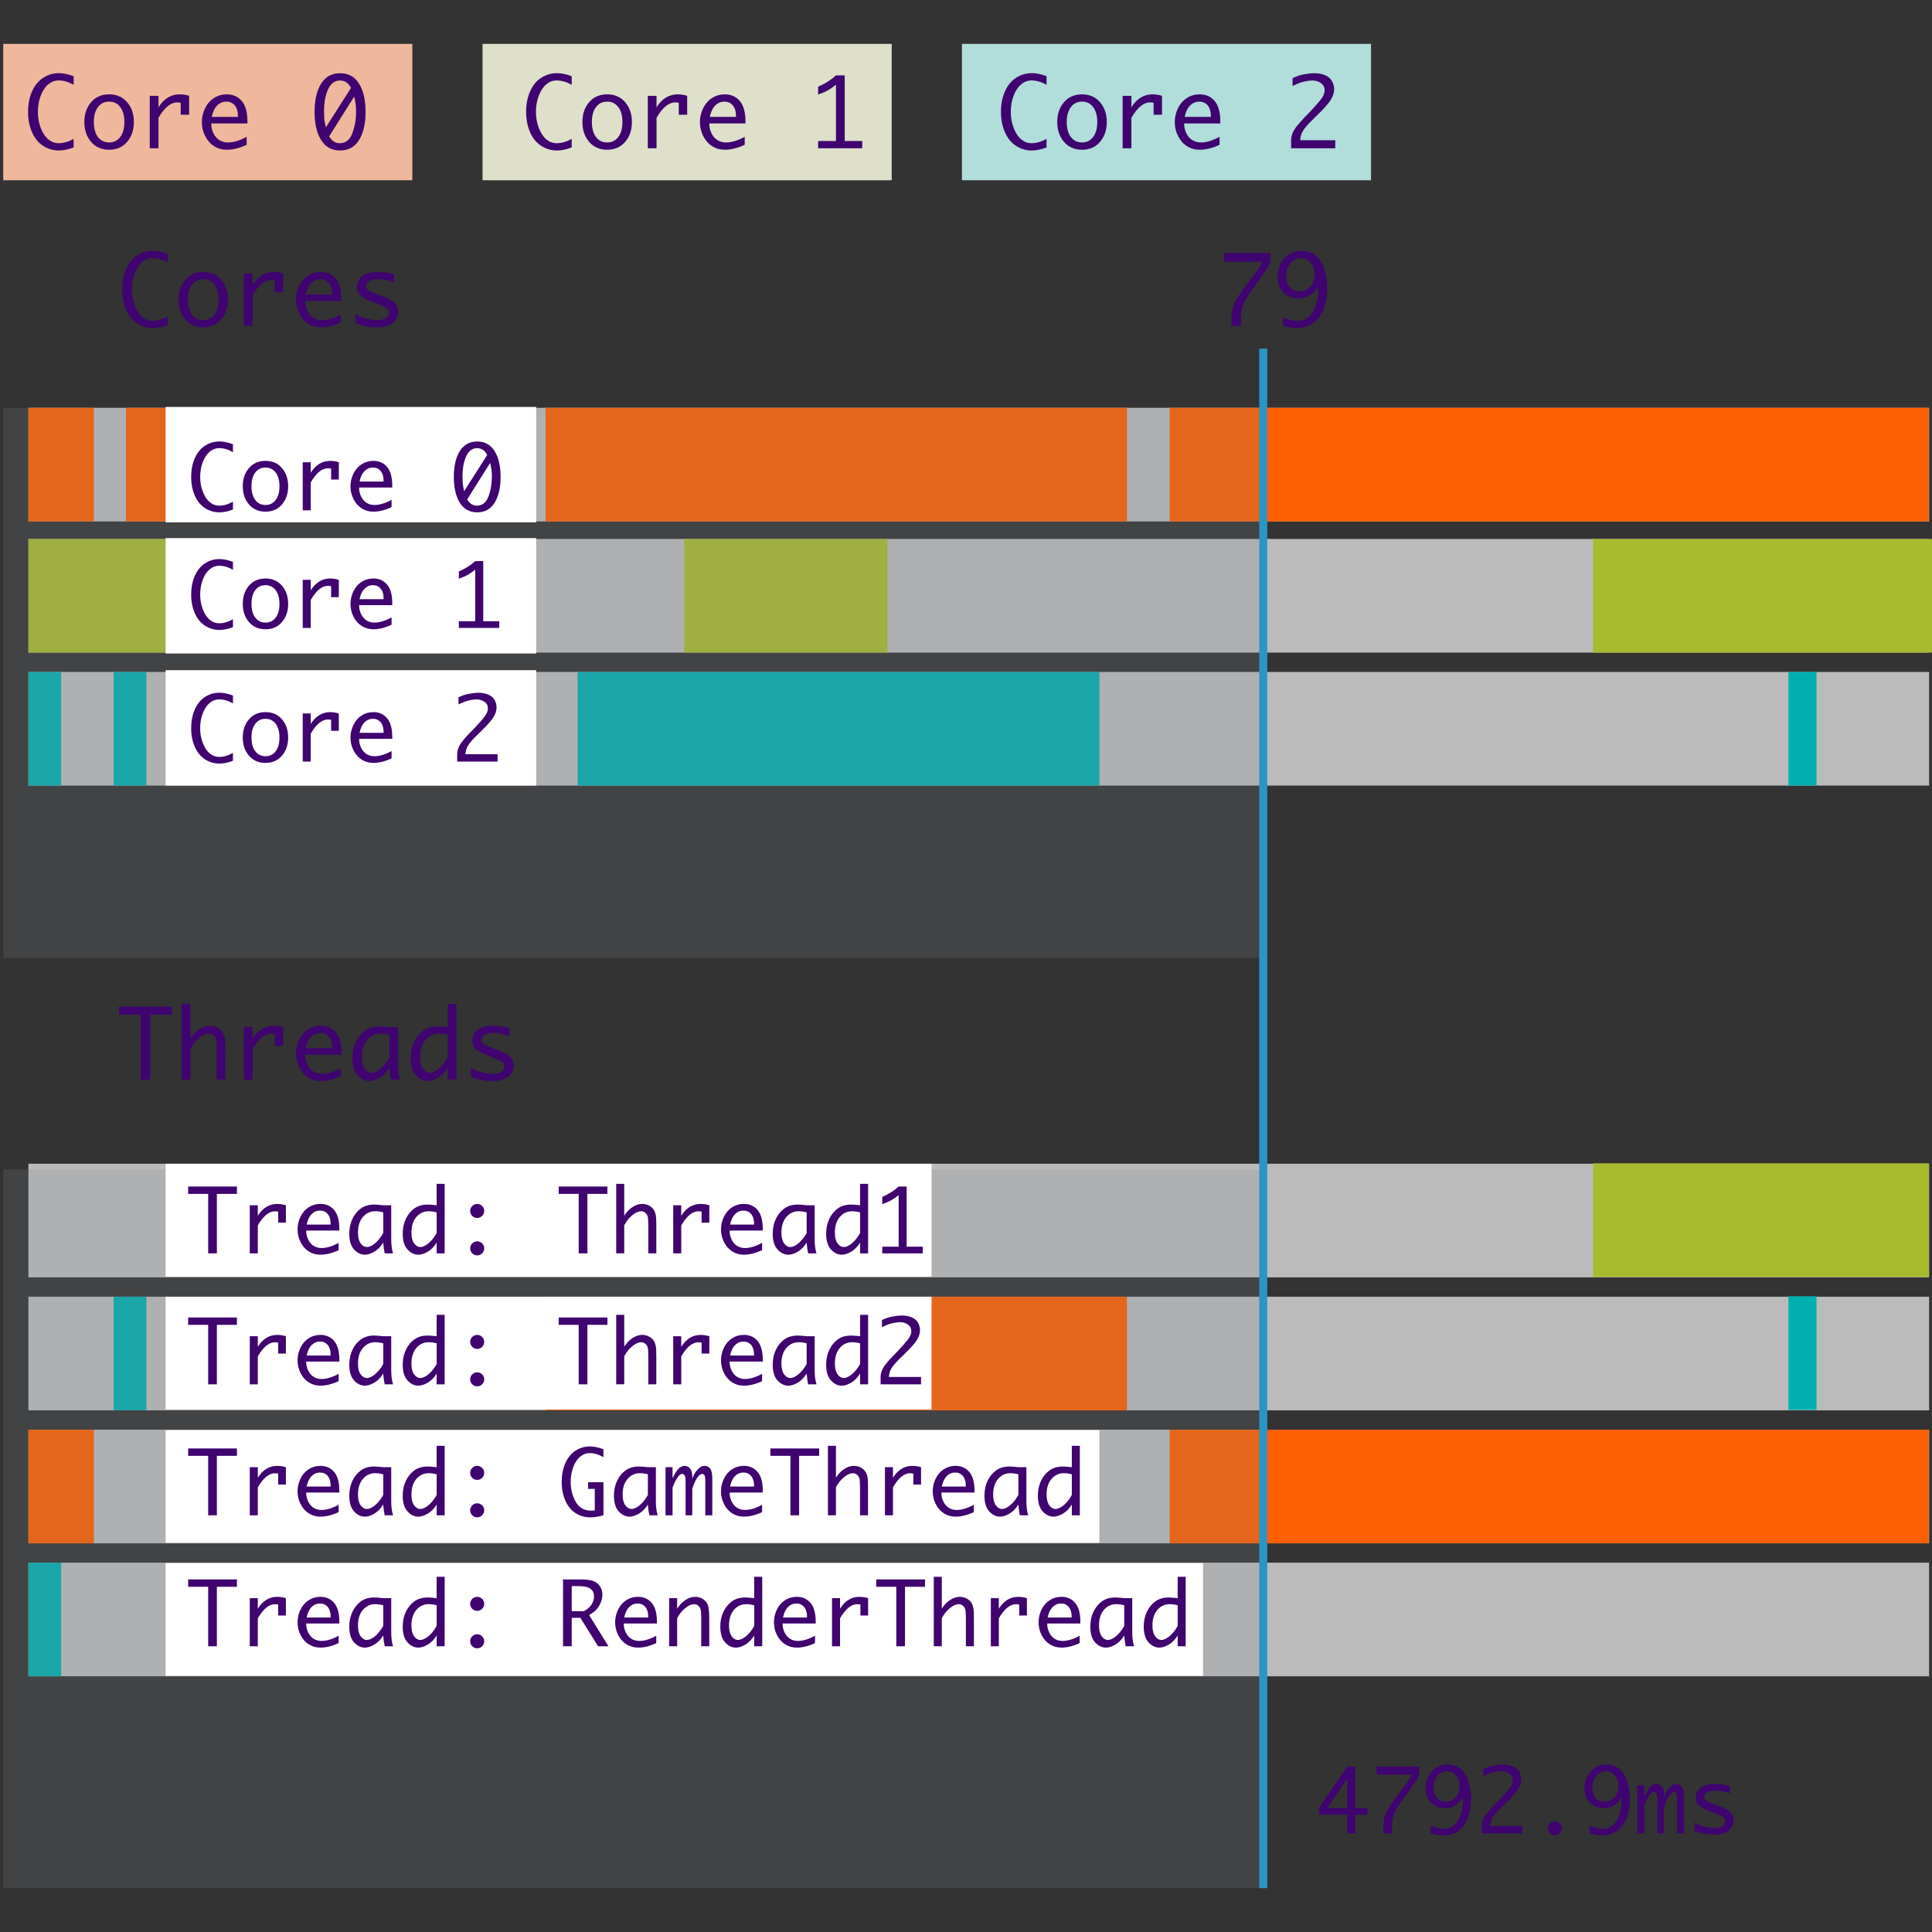
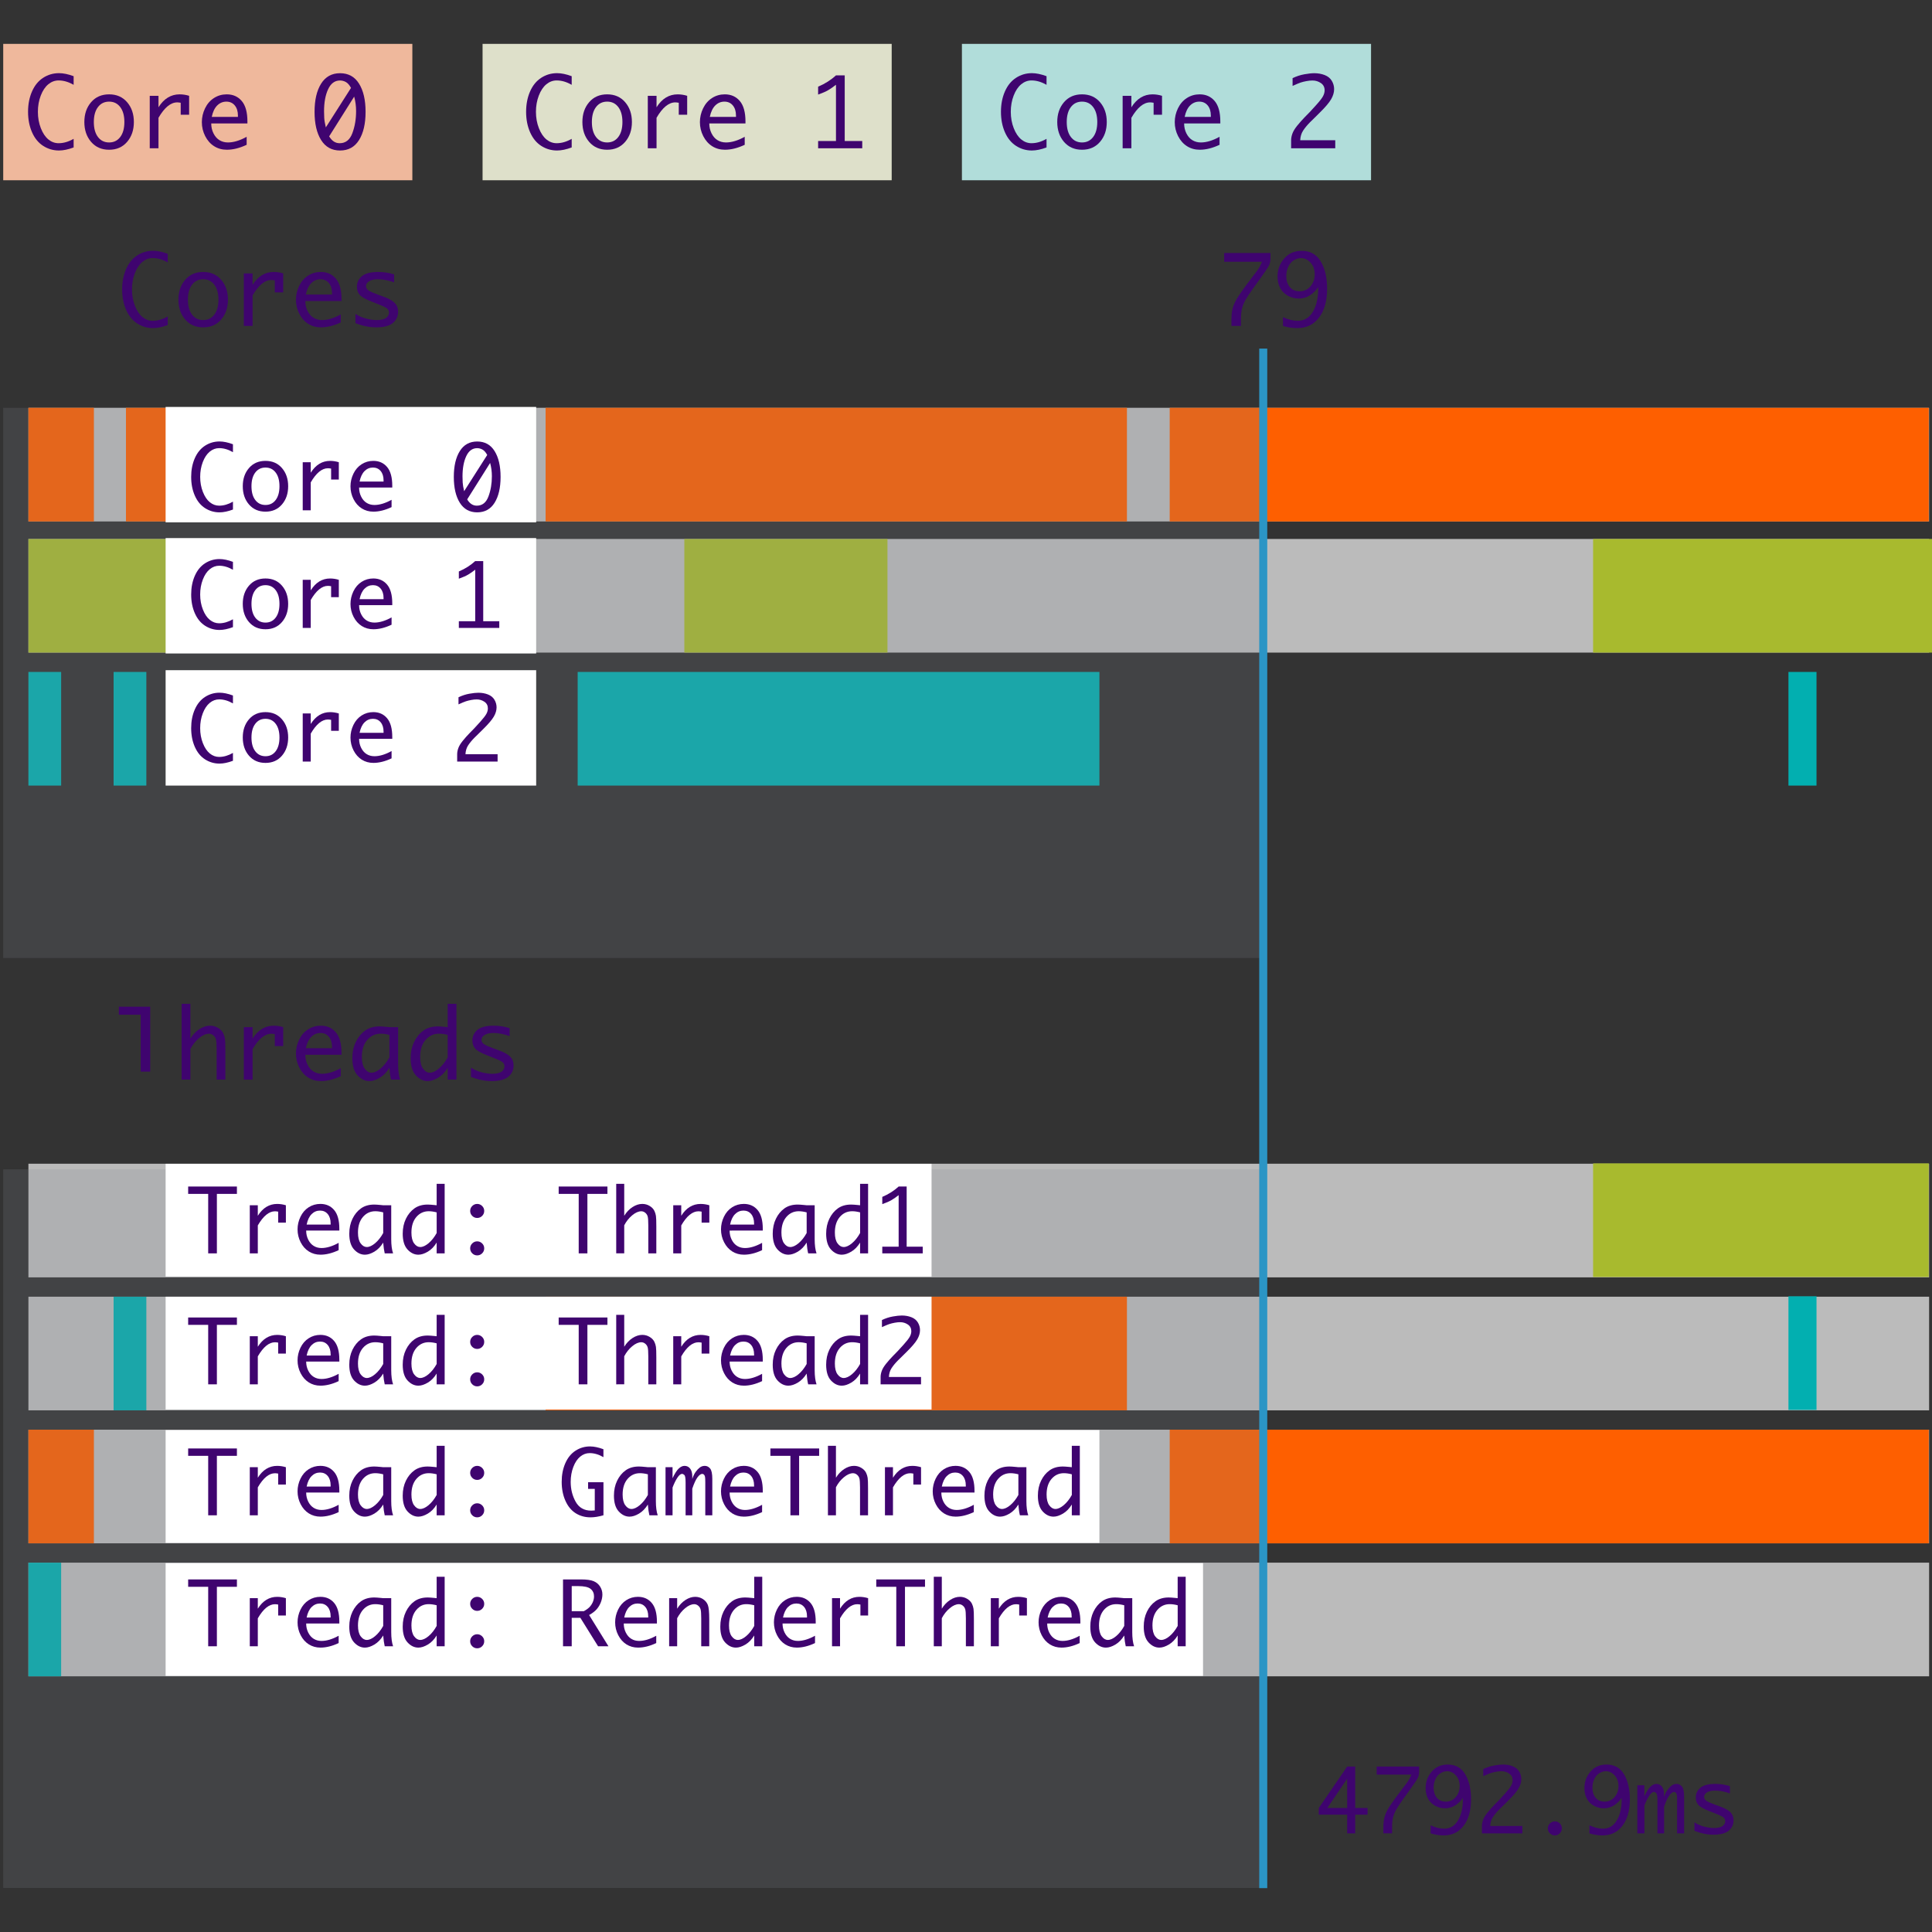
<svg xmlns="http://www.w3.org/2000/svg" version="1.1" x="0px" y="0px" width="240.945px" height="240.944px" viewBox="-0.402 -5.472 240.945 240.944" xml:space="preserve">
  <rect x="-0.402" y="-5.472" width="240.945" height="240.944" fill="#333333" stroke="none" />
  <g id="Слой_2_1_">
    <rect x="3.141" y="139.659" fill="#DDDDDD" fill-opacity="0.8" width="237.042" height="14.173" />
    <rect x="3.141" y="156.243" fill="#DDDDDD" fill-opacity="0.8" width="237.042" height="14.173" />
    <rect x="3.141" y="172.828" fill="#DDDDDD" fill-opacity="0.8" width="237.042" height="14.173" />
    <rect x="3.141" y="189.412" fill="#DDDDDD" fill-opacity="0.8" width="237.042" height="14.173" />
    <rect x="3.141" y="61.743" fill="#DDDDDD" fill-opacity="0.8" width="237.042" height="14.173" />
-     <rect x="3.141" y="78.328" fill="#DDDDDD" fill-opacity="0.8" width="237.042" height="14.173" />
    <rect x="3.141" y="45.388" fill="#DDDDDD" fill-opacity="0.8" width="237.042" height="14.173" />
  </g>
  <g id="Слой_4_1_">
    <rect x="3.141" y="61.743" fill="#A8BA2E" width="25.333" height="14.173" />
    <rect x="84.943" y="61.743" fill="#A8BA2E" width="25.333" height="14.173" />
    <rect x="198.276" y="61.743" fill="#A8BA2E" width="42.266" height="14.173" />
    <rect x="198.276" y="139.614" fill="#A8BA2E" width="41.864" height="14.173" />
    <rect x="3.141" y="78.328" fill="#02AFB0" width="4.083" height="14.173" />
    <rect x="13.766" y="78.328" fill="#02AFB0" width="4.083" height="14.173" />
    <rect x="3.141" y="189.413" fill="#02AFB0" width="4.083" height="14.172" />
    <rect x="13.766" y="156.244" fill="#02AFB0" width="4.083" height="14.172" />
    <rect x="71.64" y="78.328" fill="#02AFB0" width="65.07" height="14.173" />
    <rect x="222.64" y="78.328" fill="#02AFB0" width="3.5" height="14.173" />
    <rect x="222.64" y="156.19" fill="#02AFB0" width="3.5" height="14.172" />
    <rect x="3.141" y="45.388" fill="#FE5F00" width="8.167" height="14.173" />
    <rect x="3.141" y="172.827" fill="#FE5F00" width="8.167" height="14.174" />
    <rect x="15.308" y="45.388" fill="#FE5F00" width="19" height="14.173" />
    <rect x="67.641" y="45.388" fill="#FE5F00" width="72.5" height="14.173" />
    <rect x="67.641" y="156.243" fill="#FE5F00" width="72.5" height="14.174" />
    <rect x="145.474" y="45.388" fill="#FE5F00" width="94.667" height="14.173" />
    <rect x="145.474" y="172.827" fill="#FE5F00" width="94.667" height="14.174" />
  </g>
  <g id="frame_x5F_overlay">
    <rect y="45.388" fill="#81848D" fill-opacity="0.2" width="157.14" height="68.613" />
    <rect y="140.365" fill="#81848D" fill-opacity="0.2" width="157.14" height="89.613" />
    <line fill="none" stroke="#2B95C5" x1="157.14" y1="38.001" x2="157.14" y2="230.001" />
  </g>
  <g id="text">
    <rect x="20.253" y="78.109" fill="#FFFFFF" width="46.212" height="14.392" />
    <rect x="20.253" y="61.634" fill="#FFFFFF" width="46.212" height="14.392" />
    <rect x="20.253" y="45.278" fill="#FFFFFF" width="46.212" height="14.392" />
    <rect x="20.253" y="139.668" fill="#FFFFFF" width="95.522" height="14.066" />
    <rect x="20.253" y="156.243" fill="#FFFFFF" width="95.522" height="14.066" />
    <rect x="20.253" y="172.881" fill="#FFFFFF" width="116.457" height="14.066" />
    <rect x="20.253" y="189.466" fill="#FFFFFF" width="129.379" height="14.066" />
    <rect fill="#EFB89C" width="51.023" height="17.008" />
    <g>
      <path fill="#3F046F" d="M8.781,12.916c-0.68,0.254-1.289,0.381-1.828,0.381c-0.711,0-1.365-0.19-1.963-0.571 s-1.063-0.947-1.395-1.699S3.097,9.423,3.097,8.474c0-0.941,0.164-1.787,0.492-2.537S4.38,4.619,4.978,4.232 s1.256-0.58,1.975-0.58c0.539,0,1.148,0.126,1.828,0.378v1.078C8.152,4.743,7.527,4.56,6.906,4.56c-0.469,0-0.897,0.16-1.286,0.48 c-0.389,0.321-0.702,0.791-0.94,1.411c-0.238,0.619-0.357,1.292-0.357,2.02c0,0.739,0.123,1.421,0.369,2.047 c0.246,0.625,0.561,1.093,0.943,1.404c0.383,0.311,0.807,0.466,1.271,0.466c0.617,0,1.242-0.182,1.875-0.545V12.916z" />
      <path fill="#3F046F" d="M13.208,13.203c-0.937,0-1.686-0.327-2.248-0.981s-0.843-1.479-0.843-2.476s0.281-1.82,0.843-2.473 s1.312-0.979,2.248-0.979c0.933,0,1.68,0.326,2.242,0.979c0.562,0.652,0.843,1.477,0.843,2.473s-0.281,1.821-0.843,2.476 C14.888,12.875,14.14,13.203,13.208,13.203z M13.208,12.294c0.581,0,1.043-0.227,1.387-0.68c0.343-0.453,0.515-1.076,0.515-1.869 c0-0.789-0.172-1.41-0.515-1.863c-0.343-0.453-0.806-0.68-1.387-0.68c-0.585,0-1.049,0.227-1.393,0.68S11.3,8.957,11.3,9.746 c0,0.793,0.171,1.416,0.515,1.869S12.623,12.294,13.208,12.294z" />
      <path fill="#3F046F" d="M18.273,13.021V6.476h1.09v1.43c0.34-0.539,0.729-0.942,1.169-1.21S21.46,6.294,22,6.294 c0.395,0,0.789,0.061,1.184,0.182v2.361h-1.049V7.343c-0.184-0.031-0.328-0.047-0.434-0.047c-0.406,0-0.805,0.16-1.195,0.48 s-0.771,0.801-1.143,1.441v3.803H18.273z" />
      <path fill="#3F046F" d="M30.361,12.585c-0.871,0.411-1.695,0.617-2.473,0.617c-0.59,0-1.117-0.146-1.582-0.439 c-0.465-0.292-0.837-0.711-1.116-1.255c-0.279-0.545-0.419-1.128-0.419-1.748c0-0.597,0.133-1.171,0.398-1.721 c0.266-0.551,0.637-0.979,1.113-1.285c0.477-0.307,1.008-0.46,1.594-0.46c0.777,0,1.401,0.277,1.872,0.831 s0.706,1.407,0.706,2.562v0.234h-4.512c0,0.454,0.095,0.869,0.284,1.245s0.438,0.658,0.747,0.846 c0.309,0.188,0.66,0.282,1.055,0.282c0.703,0,1.48-0.235,2.332-0.705V12.585z M26.007,9.107h3.264V8.949 c0-0.533-0.131-0.957-0.393-1.272s-0.611-0.474-1.049-0.474c-0.441,0-0.823,0.161-1.146,0.481 C26.362,8.006,26.136,8.48,26.007,9.107z" />
      <path fill="#3F046F" d="M42.009,3.658c1.035,0,1.824,0.435,2.367,1.304s0.814,2.04,0.814,3.513c0,1.477-0.271,2.649-0.814,3.519 s-1.332,1.304-2.367,1.304c-1.031,0-1.819-0.435-2.364-1.304s-0.817-2.042-0.817-3.519c0-1.473,0.272-2.644,0.817-3.513 S40.978,3.658,42.009,3.658z M40.233,10.417l3.141-4.927c-0.199-0.362-0.414-0.607-0.646-0.734s-0.473-0.19-0.723-0.19 c-0.651,0-1.146,0.362-1.485,1.087s-0.509,1.643-0.509,2.756c0,0.254,0.008,0.527,0.023,0.82S40.116,9.918,40.233,10.417z M43.768,6.576l-3.119,4.957c0.168,0.285,0.361,0.499,0.579,0.642c0.219,0.143,0.462,0.214,0.731,0.214 c0.741,0,1.268-0.415,1.58-1.245s0.468-1.751,0.468-2.763C44.007,7.755,43.927,7.154,43.768,6.576z" />
    </g>
    <g>
      <path fill="#3F046F" d="M20.515,35.066c-0.68,0.254-1.289,0.381-1.828,0.381c-0.711,0-1.365-0.19-1.963-0.571 s-1.063-0.947-1.395-1.699s-0.498-1.603-0.498-2.552c0-0.941,0.164-1.787,0.492-2.537s0.791-1.318,1.389-1.705 s1.256-0.58,1.975-0.58c0.539,0,1.148,0.126,1.828,0.378v1.078c-0.629-0.365-1.254-0.548-1.875-0.548 c-0.469,0-0.897,0.16-1.286,0.48c-0.389,0.321-0.702,0.791-0.94,1.411c-0.238,0.619-0.357,1.292-0.357,2.02 c0,0.739,0.123,1.421,0.369,2.047c0.246,0.625,0.561,1.093,0.943,1.404c0.383,0.311,0.807,0.466,1.271,0.466 c0.617,0,1.242-0.182,1.875-0.545V35.066z" />
      <path fill="#3F046F" d="M24.941,35.354c-0.937,0-1.686-0.327-2.248-0.981s-0.843-1.479-0.843-2.476s0.281-1.82,0.843-2.473 s1.312-0.979,2.248-0.979c0.933,0,1.68,0.326,2.242,0.979c0.562,0.652,0.843,1.477,0.843,2.473s-0.281,1.821-0.843,2.476 C26.622,35.026,25.874,35.354,24.941,35.354z M24.941,34.445c0.581,0,1.043-0.227,1.387-0.68c0.343-0.453,0.515-1.076,0.515-1.869 c0-0.789-0.172-1.41-0.515-1.863c-0.343-0.453-0.806-0.68-1.387-0.68c-0.585,0-1.049,0.227-1.393,0.68s-0.515,1.074-0.515,1.863 c0,0.793,0.171,1.416,0.515,1.869S24.356,34.445,24.941,34.445z" />
      <path fill="#3F046F" d="M30.007,35.172v-6.545h1.09v1.43c0.34-0.539,0.729-0.942,1.169-1.21s0.929-0.401,1.468-0.401 c0.395,0,0.789,0.061,1.184,0.182v2.361h-1.049v-1.494c-0.184-0.031-0.328-0.047-0.434-0.047c-0.406,0-0.805,0.16-1.195,0.48 s-0.771,0.801-1.143,1.441v3.803H30.007z" />
      <path fill="#3F046F" d="M42.095,34.736c-0.871,0.411-1.695,0.617-2.473,0.617c-0.59,0-1.117-0.146-1.582-0.439 c-0.465-0.292-0.837-0.711-1.116-1.255c-0.279-0.545-0.419-1.128-0.419-1.748c0-0.597,0.133-1.171,0.398-1.721 c0.266-0.551,0.637-0.979,1.113-1.285c0.477-0.307,1.008-0.46,1.594-0.46c0.777,0,1.401,0.277,1.872,0.831 s0.706,1.407,0.706,2.562v0.234h-4.512c0,0.454,0.095,0.869,0.284,1.245s0.438,0.658,0.747,0.846 c0.309,0.188,0.66,0.282,1.055,0.282c0.703,0,1.48-0.235,2.332-0.705V34.736z M37.741,31.258h3.264V31.1 c0-0.533-0.131-0.957-0.393-1.272s-0.611-0.474-1.049-0.474c-0.441,0-0.823,0.161-1.146,0.481 C38.096,30.157,37.87,30.631,37.741,31.258z" />
      <path fill="#3F046F" d="M43.929,34.826v-1.154c0.438,0.285,0.9,0.485,1.389,0.601s0.902,0.173,1.242,0.173 c0.551,0,0.947-0.089,1.189-0.267s0.363-0.399,0.363-0.665c0-0.176-0.057-0.326-0.17-0.451s-0.395-0.279-0.844-0.463l-0.375-0.152 l-0.756-0.299c-0.813-0.316-1.324-0.609-1.535-0.879c-0.215-0.266-0.322-0.59-0.322-0.973c0-0.539,0.208-0.982,0.625-1.33 c0.417-0.348,1.092-0.521,2.027-0.521c0.7,0,1.363,0.102,1.989,0.305v0.99c-0.72-0.258-1.397-0.387-2.031-0.387 c-0.462,0-0.823,0.081-1.083,0.243s-0.39,0.364-0.39,0.606c0,0.234,0.113,0.422,0.34,0.563c0.223,0.141,0.586,0.303,1.091,0.486 l0.739,0.27c0.676,0.246,1.151,0.514,1.423,0.803s0.409,0.65,0.409,1.084c0,0.566-0.218,1.032-0.653,1.397 s-1.132,0.548-2.089,0.548C45.671,35.354,44.812,35.178,43.929,34.826z" />
    </g>
    <rect x="59.78" fill="#DEE0CA" width="51.023" height="17.008" />
    <g>
      <path fill="#3F046F" d="M70.895,12.916c-0.68,0.254-1.289,0.381-1.828,0.381c-0.711,0-1.365-0.19-1.963-0.571 s-1.063-0.947-1.395-1.699s-0.498-1.603-0.498-2.552c0-0.941,0.164-1.787,0.492-2.537s0.791-1.318,1.389-1.705 s1.256-0.58,1.975-0.58c0.539,0,1.148,0.126,1.828,0.378v1.078C70.266,4.743,69.641,4.56,69.02,4.56 c-0.469,0-0.897,0.16-1.286,0.48c-0.389,0.321-0.702,0.791-0.94,1.411c-0.238,0.619-0.357,1.292-0.357,2.02 c0,0.739,0.123,1.421,0.369,2.047c0.246,0.625,0.561,1.093,0.943,1.404c0.383,0.311,0.807,0.466,1.271,0.466 c0.617,0,1.242-0.182,1.875-0.545V12.916z" />
      <path fill="#3F046F" d="M75.321,13.203c-0.937,0-1.686-0.327-2.248-0.981s-0.843-1.479-0.843-2.476s0.281-1.82,0.843-2.473 s1.312-0.979,2.248-0.979c0.933,0,1.68,0.326,2.242,0.979c0.562,0.652,0.843,1.477,0.843,2.473s-0.281,1.821-0.843,2.476 C77.001,12.875,76.254,13.203,75.321,13.203z M75.321,12.294c0.581,0,1.043-0.227,1.387-0.68c0.343-0.453,0.515-1.076,0.515-1.869 c0-0.789-0.172-1.41-0.515-1.863c-0.343-0.453-0.806-0.68-1.387-0.68c-0.585,0-1.049,0.227-1.393,0.68s-0.515,1.074-0.515,1.863 c0,0.793,0.171,1.416,0.515,1.869S74.736,12.294,75.321,12.294z" />
      <path fill="#3F046F" d="M80.387,13.021V6.476h1.09v1.43c0.34-0.539,0.729-0.942,1.169-1.21s0.929-0.401,1.468-0.401 c0.395,0,0.789,0.061,1.184,0.182v2.361h-1.049V7.343c-0.184-0.031-0.328-0.047-0.434-0.047c-0.406,0-0.805,0.16-1.195,0.48 s-0.771,0.801-1.143,1.441v3.803H80.387z" />
      <path fill="#3F046F" d="M92.475,12.585c-0.871,0.411-1.695,0.617-2.473,0.617c-0.59,0-1.117-0.146-1.582-0.439 c-0.465-0.292-0.837-0.711-1.116-1.255c-0.279-0.545-0.419-1.128-0.419-1.748c0-0.597,0.133-1.171,0.398-1.721 c0.266-0.551,0.637-0.979,1.113-1.285c0.477-0.307,1.008-0.46,1.594-0.46c0.777,0,1.401,0.277,1.872,0.831 s0.706,1.407,0.706,2.562v0.234h-4.512c0,0.454,0.095,0.869,0.284,1.245s0.438,0.658,0.747,0.846 c0.309,0.188,0.66,0.282,1.055,0.282c0.703,0,1.48-0.235,2.332-0.705V12.585z M88.121,9.107h3.264V8.949 c0-0.533-0.131-0.957-0.393-1.272s-0.611-0.474-1.049-0.474c-0.441,0-0.823,0.161-1.146,0.481 C88.476,8.006,88.25,8.48,88.121,9.107z" />
      <path fill="#3F046F" d="M103.854,12.113V5.099c-0.328,0.261-0.646,0.482-0.955,0.665s-0.732,0.369-1.271,0.56V5.339 c0.855-0.363,1.598-0.834,2.227-1.412h1.09v8.186h2.186v0.908h-5.502v-0.908H103.854z" />
    </g>
    <rect x="119.561" fill="#B1DDDA" width="51.024" height="17.008" />
    <g>
      <path fill="#3F046F" d="M130.114,12.916c-0.68,0.254-1.289,0.381-1.828,0.381c-0.711,0-1.365-0.19-1.963-0.571 s-1.063-0.947-1.395-1.699s-0.498-1.603-0.498-2.552c0-0.941,0.164-1.787,0.492-2.537s0.791-1.318,1.389-1.705 s1.256-0.58,1.975-0.58c0.539,0,1.148,0.126,1.828,0.378v1.078c-0.629-0.365-1.254-0.548-1.875-0.548 c-0.469,0-0.897,0.16-1.286,0.48c-0.389,0.321-0.702,0.791-0.94,1.411c-0.238,0.619-0.357,1.292-0.357,2.02 c0,0.739,0.123,1.421,0.369,2.047c0.246,0.625,0.561,1.093,0.943,1.404c0.383,0.311,0.807,0.466,1.271,0.466 c0.617,0,1.242-0.182,1.875-0.545V12.916z" />
      <path fill="#3F046F" d="M134.541,13.203c-0.937,0-1.686-0.327-2.248-0.981s-0.843-1.479-0.843-2.476s0.281-1.82,0.843-2.473 s1.312-0.979,2.248-0.979c0.933,0,1.68,0.326,2.242,0.979c0.562,0.652,0.843,1.477,0.843,2.473s-0.281,1.821-0.843,2.476 C136.221,12.875,135.474,13.203,134.541,13.203z M134.541,12.294c0.581,0,1.043-0.227,1.387-0.68 c0.343-0.453,0.515-1.076,0.515-1.869c0-0.789-0.172-1.41-0.515-1.863c-0.343-0.453-0.806-0.68-1.387-0.68 c-0.585,0-1.049,0.227-1.393,0.68s-0.515,1.074-0.515,1.863c0,0.793,0.171,1.416,0.515,1.869S133.956,12.294,134.541,12.294z" />
      <path fill="#3F046F" d="M139.606,13.021V6.476h1.09v1.43c0.34-0.539,0.729-0.942,1.169-1.21s0.929-0.401,1.468-0.401 c0.395,0,0.789,0.061,1.184,0.182v2.361h-1.049V7.343c-0.184-0.031-0.328-0.047-0.434-0.047c-0.406,0-0.805,0.16-1.195,0.48 s-0.771,0.801-1.143,1.441v3.803H139.606z" />
      <path fill="#3F046F" d="M151.694,12.585c-0.871,0.411-1.695,0.617-2.473,0.617c-0.59,0-1.117-0.146-1.582-0.439 c-0.465-0.292-0.837-0.711-1.116-1.255c-0.279-0.545-0.419-1.128-0.419-1.748c0-0.597,0.133-1.171,0.398-1.721 c0.266-0.551,0.637-0.979,1.113-1.285c0.477-0.307,1.008-0.46,1.594-0.46c0.777,0,1.401,0.277,1.872,0.831 s0.706,1.407,0.706,2.562v0.234h-4.512c0,0.454,0.095,0.869,0.284,1.245s0.438,0.658,0.747,0.846 c0.309,0.188,0.66,0.282,1.055,0.282c0.703,0,1.48-0.235,2.332-0.705V12.585z M147.341,9.107h3.264V8.949 c0-0.533-0.131-0.957-0.393-1.272s-0.611-0.474-1.049-0.474c-0.441,0-0.823,0.161-1.146,0.481 C147.695,8.006,147.47,8.48,147.341,9.107z" />
      <path fill="#3F046F" d="M166.12,13.021h-5.502v-1.002c0-0.258,0.053-0.534,0.158-0.829s0.307-0.626,0.604-0.993 s0.611-0.721,0.942-1.061l0.62-0.633c0.125-0.129,0.398-0.428,0.819-0.896s0.699-0.828,0.833-1.078 c0.134-0.25,0.202-0.496,0.202-0.738c0-0.391-0.156-0.692-0.468-0.905s-0.663-0.319-1.053-0.319c-0.222,0-0.471,0.025-0.746,0.076 s-0.516,0.11-0.723,0.179s-0.542,0.208-1.006,0.419V4.273c0.492-0.234,0.985-0.396,1.479-0.483s0.901-0.132,1.222-0.132 c0.473,0,0.907,0.077,1.304,0.231s0.691,0.394,0.885,0.718s0.29,0.67,0.29,1.037c0,0.41-0.125,0.83-0.374,1.26 c-0.249,0.43-0.717,0.982-1.404,1.658l-0.667,0.662l-0.563,0.551c-0.355,0.359-0.642,0.707-0.86,1.043 c-0.218,0.336-0.339,0.736-0.362,1.201h4.371V13.021z" />
    </g>
    <g>
-       <path fill="#3F046F" d="M17.146,129.172v-8.092h-2.725v-1.002h6.633v1.002h-2.725v8.092H17.146z" />
+       <path fill="#3F046F" d="M17.146,129.172v-8.092h-2.725v-1.002h6.633h-2.725v8.092H17.146z" />
      <path fill="#3F046F" d="M22.249,129.172v-9.457h1.09v4.342c0.313-0.504,0.689-0.898,1.131-1.184s0.883-0.428,1.324-0.428 c0.371,0,0.71,0.095,1.017,0.284s0.521,0.419,0.642,0.688c0.098,0.207,0.164,0.427,0.199,0.659s0.053,0.712,0.053,1.438v3.656 h-1.09v-3.791c0-0.629-0.03-1.044-0.091-1.245s-0.172-0.366-0.334-0.495s-0.339-0.193-0.53-0.193 c-0.383,0-0.794,0.182-1.233,0.545s-0.802,0.818-1.087,1.365v3.814H22.249z" />
      <path fill="#3F046F" d="M30.007,129.172v-6.545h1.09v1.43c0.34-0.539,0.729-0.942,1.169-1.21s0.929-0.401,1.468-0.401 c0.395,0,0.789,0.061,1.184,0.182v2.361h-1.049v-1.494c-0.184-0.031-0.328-0.047-0.434-0.047c-0.406,0-0.805,0.16-1.195,0.48 s-0.771,0.801-1.143,1.441v3.803H30.007z" />
      <path fill="#3F046F" d="M42.095,128.736c-0.871,0.411-1.695,0.617-2.473,0.617c-0.59,0-1.117-0.146-1.582-0.439 c-0.465-0.292-0.837-0.711-1.116-1.255c-0.279-0.545-0.419-1.128-0.419-1.748c0-0.597,0.133-1.171,0.398-1.721 c0.266-0.551,0.637-0.979,1.113-1.285c0.477-0.307,1.008-0.46,1.594-0.46c0.777,0,1.401,0.277,1.872,0.831 s0.706,1.407,0.706,2.562v0.234h-4.512c0,0.454,0.095,0.869,0.284,1.245s0.438,0.658,0.747,0.846 c0.309,0.188,0.66,0.282,1.055,0.282c0.703,0,1.48-0.235,2.332-0.705V128.736z M37.741,125.258h3.264V125.1 c0-0.533-0.131-0.957-0.393-1.272s-0.611-0.474-1.049-0.474c-0.441,0-0.823,0.161-1.146,0.481 C38.096,124.157,37.87,124.631,37.741,125.258z" />
      <path fill="#3F046F" d="M48.155,127.708c-0.332,0.544-0.732,0.955-1.199,1.231s-0.896,0.414-1.287,0.414 c-0.547,0-1.038-0.236-1.474-0.709c-0.436-0.473-0.653-1.189-0.653-2.15c0-0.758,0.145-1.435,0.434-2.03s0.677-1.066,1.162-1.412 s1.085-0.519,1.801-0.519c0.208,0,0.52,0.021,0.937,0.064c0.063,0.008,0.156,0.018,0.281,0.029h1.093v4.622 c0,0.789,0.084,1.431,0.252,1.923h-1.137C48.276,128.814,48.207,128.326,48.155,127.708z M48.159,126.404v-2.811 c-0.388-0.102-0.748-0.152-1.08-0.152c-0.673,0-1.233,0.26-1.682,0.78c-0.448,0.521-0.672,1.229-0.672,2.124 c0,0.648,0.122,1.139,0.367,1.469c0.245,0.331,0.523,0.496,0.836,0.496c0.34,0,0.716-0.172,1.127-0.517 C47.467,127.45,47.834,126.986,48.159,126.404z" />
      <path fill="#3F046F" d="M55.431,127.7c-0.333,0.547-0.732,0.96-1.2,1.237s-0.896,0.416-1.288,0.416 c-0.548,0-1.04-0.236-1.476-0.709c-0.437-0.473-0.654-1.189-0.654-2.15c0-0.758,0.145-1.435,0.434-2.03s0.677-1.066,1.162-1.412 s1.085-0.519,1.801-0.519c0.207,0,0.52,0.021,0.938,0.064c0.063,0.008,0.157,0.018,0.282,0.029v-2.912h1.09v9.457h-1.09V127.7z M55.431,126.404v-2.811c-0.388-0.102-0.748-0.152-1.08-0.152c-0.673,0-1.233,0.26-1.682,0.78 c-0.448,0.521-0.672,1.229-0.672,2.124c0,0.648,0.122,1.139,0.367,1.469c0.245,0.331,0.523,0.496,0.836,0.496 c0.34,0,0.716-0.172,1.127-0.517C54.738,127.45,55.106,126.986,55.431,126.404z" />
      <path fill="#3F046F" d="M58.331,128.826v-1.154c0.438,0.285,0.9,0.485,1.389,0.601s0.902,0.173,1.242,0.173 c0.551,0,0.947-0.089,1.189-0.267s0.363-0.399,0.363-0.665c0-0.176-0.057-0.326-0.17-0.451s-0.395-0.279-0.844-0.463l-0.375-0.152 l-0.756-0.299c-0.813-0.316-1.324-0.609-1.535-0.879c-0.215-0.266-0.322-0.59-0.322-0.973c0-0.539,0.208-0.982,0.625-1.33 c0.417-0.348,1.092-0.521,2.027-0.521c0.7,0,1.363,0.102,1.989,0.305v0.99c-0.72-0.258-1.397-0.387-2.031-0.387 c-0.462,0-0.823,0.081-1.083,0.243s-0.39,0.364-0.39,0.606c0,0.234,0.113,0.422,0.34,0.563c0.223,0.141,0.586,0.303,1.091,0.486 l0.739,0.27c0.676,0.246,1.151,0.514,1.423,0.803s0.409,0.65,0.409,1.084c0,0.566-0.218,1.032-0.653,1.397 s-1.132,0.548-2.089,0.548C60.073,129.354,59.214,129.178,58.331,128.826z" />
    </g>
    <g>
      <path fill="#3F046F" d="M167.61,223.172v-2.331h-3.545v-0.832l3.545-5.173h0.999v5.173h1.542v0.832h-1.542v2.331H167.61z M167.61,220.009v-3.659l-2.481,3.659H167.61z" />
      <path fill="#3F046F" d="M172.122,223.172v-0.747c0-0.583,0.066-1.074,0.199-1.471c0.132-0.398,0.365-0.84,0.698-1.327 s0.6-0.863,0.8-1.128l0.868-1.151l0.312-0.402c0.237-0.318,0.442-0.687,0.614-1.104h-4.324v-1.005h5.291v0.666 c0,0.265-0.053,0.511-0.158,0.735c-0.106,0.227-0.425,0.708-0.959,1.445c-0.128,0.176-0.255,0.352-0.379,0.527l-0.563,0.782 c-0.357,0.505-0.622,0.908-0.794,1.209c-0.171,0.301-0.301,0.614-0.389,0.939c-0.087,0.326-0.131,0.754-0.131,1.284v0.747H172.122 z" />
      <path fill="#3F046F" d="M182.037,218.746c-0.258,0.383-0.577,0.695-0.959,0.938c-0.381,0.241-0.801,0.362-1.259,0.362 c-0.433,0-0.844-0.104-1.233-0.314c-0.388-0.209-0.685-0.504-0.889-0.883c-0.204-0.38-0.306-0.82-0.306-1.322 c0-0.787,0.253-1.474,0.76-2.06c0.506-0.585,1.173-0.878,2-0.878c0.974,0,1.702,0.407,2.183,1.222 c0.482,0.814,0.723,1.851,0.723,3.107c0,1.39-0.306,2.487-0.918,3.295s-1.441,1.212-2.487,1.212c-0.562,0-1.108-0.085-1.638-0.253 v-1.005c0.594,0.279,1.155,0.42,1.681,0.42c0.745,0,1.321-0.343,1.729-1.026s0.612-1.551,0.612-2.6V218.746z M180.076,215.421 c-0.269,0-0.539,0.08-0.811,0.239s-0.486,0.404-0.642,0.733c-0.156,0.329-0.234,0.691-0.234,1.085c0,0.505,0.131,0.92,0.395,1.246 c0.263,0.326,0.638,0.489,1.125,0.489c0.505,0,0.919-0.189,1.243-0.567c0.324-0.378,0.486-0.835,0.486-1.372 c0-0.544-0.158-0.989-0.476-1.335C180.847,215.594,180.484,215.421,180.076,215.421z" />
      <path fill="#3F046F" d="M189.454,223.172h-5.043v-0.919c0-0.236,0.048-0.489,0.145-0.76s0.281-0.573,0.553-0.91 c0.272-0.337,0.56-0.66,0.864-0.973l0.568-0.58c0.114-0.117,0.364-0.392,0.75-0.821c0.386-0.43,0.641-0.759,0.764-0.988 c0.124-0.229,0.185-0.455,0.185-0.677c0-0.358-0.143-0.635-0.429-0.83s-0.608-0.293-0.965-0.293c-0.204,0-0.432,0.023-0.684,0.07 c-0.252,0.047-0.473,0.102-0.663,0.164s-0.497,0.19-0.922,0.384v-0.886c0.451-0.215,0.903-0.363,1.356-0.443 c0.453-0.081,0.827-0.121,1.12-0.121c0.433,0,0.832,0.07,1.195,0.212c0.363,0.142,0.634,0.361,0.811,0.658 c0.178,0.297,0.266,0.614,0.266,0.95c0,0.377-0.114,0.762-0.343,1.155s-0.658,0.9-1.287,1.521l-0.612,0.606l-0.515,0.505 c-0.326,0.329-0.588,0.648-0.789,0.956s-0.311,0.675-0.333,1.101h4.007V223.172z" />
      <path fill="#3F046F" d="M193.509,223.425c-0.24,0-0.446-0.086-0.618-0.258s-0.258-0.378-0.258-0.618c0-0.243,0.087-0.45,0.26-0.62 c0.174-0.17,0.379-0.256,0.615-0.256s0.441,0.086,0.615,0.256c0.173,0.17,0.26,0.377,0.26,0.62c0,0.24-0.086,0.446-0.258,0.618 S193.749,223.425,193.509,223.425z" />
      <path fill="#3F046F" d="M201.84,218.746c-0.258,0.383-0.578,0.695-0.958,0.938c-0.382,0.241-0.801,0.362-1.26,0.362 c-0.433,0-0.844-0.104-1.232-0.314c-0.389-0.209-0.685-0.504-0.889-0.883c-0.204-0.38-0.306-0.82-0.306-1.322 c0-0.787,0.253-1.474,0.76-2.06c0.507-0.585,1.174-0.878,2.001-0.878c0.974,0,1.702,0.407,2.184,1.222 c0.481,0.814,0.722,1.851,0.722,3.107c0,1.39-0.306,2.487-0.918,3.295s-1.441,1.212-2.487,1.212c-0.562,0-1.108-0.085-1.638-0.253 v-1.005c0.594,0.279,1.155,0.42,1.681,0.42c0.745,0,1.321-0.343,1.729-1.026s0.612-1.551,0.612-2.6V218.746z M199.879,215.421 c-0.269,0-0.539,0.08-0.811,0.239s-0.486,0.404-0.642,0.733c-0.155,0.329-0.233,0.691-0.233,1.085c0,0.505,0.132,0.92,0.395,1.246 c0.264,0.326,0.639,0.489,1.125,0.489c0.505,0,0.919-0.189,1.244-0.567c0.324-0.378,0.486-0.835,0.486-1.372 c0-0.544-0.159-0.989-0.475-1.335C200.65,215.594,200.288,215.421,199.879,215.421z" />
      <path fill="#3F046F" d="M203.795,223.172v-5.999h0.875v1.375c0.276-0.584,0.533-0.987,0.771-1.209 c0.238-0.222,0.479-0.333,0.723-0.333c0.29,0,0.523,0.113,0.701,0.341c0.177,0.228,0.266,0.551,0.266,0.97v0.322 c0.118-0.365,0.261-0.661,0.427-0.889c0.167-0.228,0.339-0.408,0.519-0.543c0.179-0.134,0.385-0.201,0.618-0.201 c0.258,0,0.478,0.109,0.661,0.327c0.183,0.219,0.274,0.654,0.274,1.306v4.533h-0.875v-4.099c0-0.336-0.011-0.566-0.032-0.689 c-0.021-0.124-0.064-0.218-0.129-0.282s-0.134-0.097-0.209-0.097c-0.186,0-0.386,0.143-0.599,0.427 c-0.213,0.285-0.43,0.757-0.652,1.415v3.325h-0.833v-4.093c0-0.53-0.052-0.842-0.156-0.935s-0.198-0.14-0.28-0.14 c-0.183,0-0.38,0.159-0.59,0.479c-0.21,0.318-0.41,0.727-0.601,1.225v3.464H203.795z" />
      <path fill="#3F046F" d="M210.917,222.854v-1.058c0.401,0.262,0.825,0.445,1.273,0.551s0.827,0.158,1.139,0.158 c0.505,0,0.868-0.081,1.09-0.244s0.333-0.366,0.333-0.61c0-0.16-0.052-0.299-0.156-0.413s-0.362-0.256-0.773-0.425l-0.344-0.139 l-0.693-0.274c-0.745-0.29-1.214-0.559-1.407-0.806c-0.197-0.243-0.295-0.541-0.295-0.892c0-0.494,0.191-0.9,0.573-1.22 c0.382-0.318,1.001-0.478,1.858-0.478c0.642,0,1.25,0.093,1.823,0.279v0.907c-0.66-0.236-1.28-0.354-1.861-0.354 c-0.423,0-0.754,0.074-0.993,0.223c-0.239,0.148-0.358,0.334-0.358,0.556c0,0.215,0.104,0.387,0.312,0.516 c0.204,0.129,0.538,0.277,1,0.446l0.677,0.246c0.62,0.227,1.055,0.472,1.305,0.736c0.25,0.265,0.375,0.596,0.375,0.994 c0,0.519-0.2,0.945-0.599,1.28c-0.399,0.335-1.037,0.503-1.915,0.503C212.514,223.339,211.726,223.177,210.917,222.854z" />
    </g>
    <g>
      <path fill="#3F046F" d="M153.176,35.172v-0.814c0-0.637,0.072-1.172,0.217-1.605s0.398-0.916,0.762-1.447s0.654-0.941,0.873-1.23 l0.946-1.256l0.341-0.438c0.259-0.348,0.482-0.75,0.67-1.206h-4.717v-1.096h5.771v0.727c0,0.289-0.058,0.557-0.173,0.803 s-0.464,0.771-1.046,1.576c-0.14,0.192-0.278,0.384-0.414,0.575l-0.613,0.854c-0.39,0.551-0.679,0.99-0.866,1.318 c-0.187,0.328-0.329,0.67-0.424,1.025c-0.096,0.355-0.144,0.823-0.144,1.401v0.814H153.176z" />
      <path fill="#3F046F" d="M163.992,30.344c-0.281,0.418-0.63,0.759-1.046,1.022s-0.874,0.396-1.374,0.396 c-0.473,0-0.921-0.114-1.345-0.343s-0.747-0.55-0.97-0.964s-0.334-0.895-0.334-1.441c0-0.859,0.276-1.608,0.829-2.247 s1.28-0.958,2.183-0.958c1.063,0,1.856,0.444,2.382,1.333s0.788,2.019,0.788,3.39c0,1.516-0.334,2.714-1.002,3.595 s-1.572,1.321-2.713,1.321c-0.613,0-1.209-0.092-1.787-0.275v-1.096c0.648,0.305,1.26,0.457,1.834,0.457 c0.813,0,1.441-0.373,1.887-1.119s0.668-1.691,0.668-2.836V30.344z M161.854,26.717c-0.293,0-0.588,0.087-0.885,0.261 s-0.53,0.44-0.7,0.8s-0.255,0.754-0.255,1.184c0,0.551,0.144,1.004,0.431,1.359s0.696,0.533,1.228,0.533 c0.551,0,1.003-0.206,1.356-0.618s0.53-0.911,0.53-1.497c0-0.594-0.173-1.079-0.519-1.456S162.299,26.717,161.854,26.717z" />
    </g>
    <g>
      <path fill="#3F046F" d="M28.65,58.075c-0.623,0.232-1.182,0.35-1.676,0.35c-0.652,0-1.251-0.175-1.799-0.524 c-0.548-0.349-0.974-0.868-1.278-1.558s-0.457-1.469-0.457-2.339c0-0.863,0.15-1.638,0.451-2.325s0.725-1.209,1.273-1.563 s1.151-0.532,1.81-0.532c0.494,0,1.053,0.116,1.676,0.348v0.988c-0.577-0.335-1.149-0.503-1.719-0.503 c-0.43,0-0.823,0.146-1.179,0.44c-0.356,0.294-0.644,0.725-0.862,1.293S24.563,53.334,24.563,54c0,0.678,0.113,1.303,0.338,1.876 s0.514,1.003,0.865,1.287c0.351,0.285,0.739,0.428,1.166,0.428c0.566,0,1.139-0.167,1.719-0.499V58.075z" />
      <path fill="#3F046F" d="M32.708,58.338c-0.858,0-1.545-0.301-2.061-0.9s-0.772-1.355-0.772-2.27c0-0.912,0.257-1.668,0.772-2.266 c0.515-0.599,1.202-0.897,2.061-0.897c0.855,0,1.54,0.299,2.055,0.897c0.515,0.598,0.773,1.354,0.773,2.266 c0,0.914-0.258,1.67-0.773,2.27S33.563,58.338,32.708,58.338z M32.708,57.505c0.533,0,0.957-0.208,1.271-0.623 c0.315-0.415,0.472-0.986,0.472-1.714c0-0.723-0.157-1.292-0.472-1.707c-0.314-0.416-0.738-0.623-1.271-0.623 c-0.536,0-0.961,0.207-1.276,0.623c-0.314,0.415-0.472,0.984-0.472,1.707c0,0.728,0.157,1.299,0.472,1.714 C31.747,57.297,32.172,57.505,32.708,57.505z" />
      <path fill="#3F046F" d="M37.352,58.171v-5.999h0.999v1.311c0.312-0.494,0.669-0.864,1.071-1.109 c0.403-0.245,0.852-0.368,1.346-0.368c0.362,0,0.723,0.056,1.085,0.167v2.164h-0.961v-1.369c-0.168-0.029-0.301-0.043-0.397-0.043 c-0.373,0-0.738,0.146-1.096,0.439c-0.358,0.294-0.707,0.734-1.047,1.322v3.485H37.352z" />
      <path fill="#3F046F" d="M48.432,57.772c-0.798,0.377-1.554,0.566-2.267,0.566c-0.541,0-1.024-0.135-1.45-0.403 c-0.426-0.268-0.767-0.651-1.023-1.15c-0.256-0.499-0.384-1.033-0.384-1.603c0-0.547,0.122-1.073,0.365-1.577 c0.244-0.505,0.583-0.897,1.021-1.179c0.437-0.28,0.924-0.421,1.461-0.421c0.712,0,1.285,0.254,1.716,0.762 c0.431,0.508,0.647,1.29,0.647,2.349v0.215h-4.136c0,0.416,0.087,0.797,0.26,1.141c0.174,0.345,0.402,0.604,0.685,0.775 c0.283,0.173,0.605,0.259,0.967,0.259c0.645,0,1.357-0.216,2.138-0.646V57.772z M44.441,54.583h2.992v-0.145 c0-0.489-0.12-0.878-0.36-1.167s-0.561-0.434-0.961-0.434c-0.405,0-0.754,0.146-1.05,0.441 C44.767,53.575,44.56,54.008,44.441,54.583z" />
      <path fill="#3F046F" d="M59.11,49.588c0.949,0,1.672,0.398,2.17,1.195s0.747,1.87,0.747,3.22c0,1.354-0.249,2.429-0.747,3.226 s-1.221,1.195-2.17,1.195c-0.945,0-1.667-0.398-2.167-1.195c-0.499-0.797-0.749-1.872-0.749-3.226c0-1.35,0.25-2.423,0.749-3.22 C57.442,49.987,58.165,49.588,59.11,49.588z M57.482,55.786l2.879-4.517c-0.182-0.333-0.379-0.558-0.592-0.674 c-0.212-0.116-0.433-0.175-0.662-0.175c-0.597,0-1.051,0.333-1.362,0.996c-0.311,0.665-0.466,1.507-0.466,2.527 c0,0.232,0.007,0.482,0.021,0.751S57.375,55.327,57.482,55.786z M60.722,52.263l-2.859,4.544c0.154,0.262,0.331,0.457,0.531,0.588 c0.2,0.131,0.423,0.196,0.67,0.196c0.679,0,1.162-0.381,1.448-1.142s0.429-1.604,0.429-2.532 C60.941,53.344,60.868,52.793,60.722,52.263z" />
    </g>
    <g>
      <path fill="#3F046F" d="M28.65,72.741c-0.623,0.232-1.182,0.35-1.676,0.35c-0.652,0-1.251-0.175-1.799-0.524 c-0.548-0.349-0.974-0.868-1.278-1.558S23.44,69.54,23.44,68.67c0-0.863,0.15-1.638,0.451-2.325s0.725-1.209,1.273-1.563 s1.151-0.532,1.81-0.532c0.494,0,1.053,0.116,1.676,0.348v0.988c-0.577-0.335-1.149-0.503-1.719-0.503 c-0.43,0-0.823,0.146-1.179,0.44c-0.356,0.294-0.644,0.725-0.862,1.293s-0.328,1.186-0.328,1.852c0,0.678,0.113,1.303,0.338,1.876 s0.514,1.003,0.865,1.287c0.351,0.285,0.739,0.428,1.166,0.428c0.566,0,1.139-0.167,1.719-0.499V72.741z" />
      <path fill="#3F046F" d="M32.708,73.005c-0.858,0-1.545-0.301-2.061-0.9s-0.772-1.355-0.772-2.27c0-0.912,0.257-1.668,0.772-2.266 c0.515-0.599,1.202-0.897,2.061-0.897c0.855,0,1.54,0.299,2.055,0.897c0.515,0.598,0.773,1.354,0.773,2.266 c0,0.914-0.258,1.67-0.773,2.27S33.563,73.005,32.708,73.005z M32.708,72.172c0.533,0,0.957-0.208,1.271-0.623 c0.315-0.415,0.472-0.986,0.472-1.714c0-0.723-0.157-1.292-0.472-1.707c-0.314-0.416-0.738-0.623-1.271-0.623 c-0.536,0-0.961,0.207-1.276,0.623c-0.314,0.415-0.472,0.984-0.472,1.707c0,0.728,0.157,1.299,0.472,1.714 C31.747,71.964,32.172,72.172,32.708,72.172z" />
      <path fill="#3F046F" d="M37.352,72.838v-5.999h0.999v1.311c0.312-0.494,0.669-0.864,1.071-1.109 c0.403-0.245,0.852-0.368,1.346-0.368c0.362,0,0.723,0.056,1.085,0.167v2.164h-0.961v-1.369c-0.168-0.029-0.301-0.043-0.397-0.043 c-0.373,0-0.738,0.146-1.096,0.439c-0.358,0.294-0.707,0.734-1.047,1.322v3.485H37.352z" />
      <path fill="#3F046F" d="M48.432,72.438c-0.798,0.377-1.554,0.566-2.267,0.566c-0.541,0-1.024-0.135-1.45-0.403 c-0.426-0.268-0.767-0.651-1.023-1.15c-0.256-0.499-0.384-1.033-0.384-1.603c0-0.547,0.122-1.073,0.365-1.577 c0.244-0.505,0.583-0.897,1.021-1.179c0.437-0.28,0.924-0.421,1.461-0.421c0.712,0,1.285,0.254,1.716,0.762 c0.431,0.508,0.647,1.29,0.647,2.349v0.215h-4.136c0,0.416,0.087,0.797,0.26,1.141c0.174,0.345,0.402,0.604,0.685,0.775 c0.283,0.173,0.605,0.259,0.967,0.259c0.645,0,1.357-0.216,2.138-0.646V72.438z M44.441,69.25h2.992v-0.145 c0-0.489-0.12-0.878-0.36-1.167s-0.561-0.434-0.961-0.434c-0.405,0-0.754,0.146-1.05,0.441 C44.767,68.241,44.56,68.675,44.441,69.25z" />
      <path fill="#3F046F" d="M58.863,72.005v-6.429c-0.301,0.238-0.593,0.441-0.875,0.609s-0.671,0.339-1.166,0.513v-0.902 c0.784-0.332,1.464-0.764,2.041-1.294h0.999v7.503h2.003v0.833h-5.043v-0.833H58.863z" />
    </g>
    <g>
      <path fill="#3F046F" d="M28.65,89.408c-0.623,0.232-1.182,0.35-1.676,0.35c-0.652,0-1.251-0.175-1.799-0.524 c-0.548-0.349-0.974-0.868-1.278-1.558s-0.457-1.469-0.457-2.339c0-0.863,0.15-1.638,0.451-2.325s0.725-1.209,1.273-1.563 s1.151-0.532,1.81-0.532c0.494,0,1.053,0.116,1.676,0.348v0.988c-0.577-0.335-1.149-0.503-1.719-0.503 c-0.43,0-0.823,0.146-1.179,0.44c-0.356,0.294-0.644,0.725-0.862,1.293s-0.328,1.186-0.328,1.852c0,0.678,0.113,1.303,0.338,1.876 s0.514,1.003,0.865,1.287c0.351,0.285,0.739,0.428,1.166,0.428c0.566,0,1.139-0.167,1.719-0.499V89.408z" />
      <path fill="#3F046F" d="M32.708,89.672c-0.858,0-1.545-0.301-2.061-0.9s-0.772-1.355-0.772-2.27c0-0.912,0.257-1.668,0.772-2.266 c0.515-0.599,1.202-0.897,2.061-0.897c0.855,0,1.54,0.299,2.055,0.897c0.515,0.598,0.773,1.354,0.773,2.266 c0,0.914-0.258,1.67-0.773,2.27S33.563,89.672,32.708,89.672z M32.708,88.839c0.533,0,0.957-0.208,1.271-0.623 c0.315-0.415,0.472-0.986,0.472-1.714c0-0.723-0.157-1.292-0.472-1.707c-0.314-0.416-0.738-0.623-1.271-0.623 c-0.536,0-0.961,0.207-1.276,0.623c-0.314,0.415-0.472,0.984-0.472,1.707c0,0.728,0.157,1.299,0.472,1.714 C31.747,88.631,32.172,88.839,32.708,88.839z" />
      <path fill="#3F046F" d="M37.352,89.505v-5.999h0.999v1.311c0.312-0.494,0.669-0.864,1.071-1.109 c0.403-0.245,0.852-0.368,1.346-0.368c0.362,0,0.723,0.056,1.085,0.167v2.164h-0.961v-1.369c-0.168-0.029-0.301-0.043-0.397-0.043 c-0.373,0-0.738,0.146-1.096,0.439c-0.358,0.294-0.707,0.734-1.047,1.322v3.485H37.352z" />
      <path fill="#3F046F" d="M48.432,89.105c-0.798,0.377-1.554,0.566-2.267,0.566c-0.541,0-1.024-0.135-1.45-0.403 c-0.426-0.268-0.767-0.651-1.023-1.15c-0.256-0.499-0.384-1.033-0.384-1.603c0-0.547,0.122-1.073,0.365-1.577 c0.244-0.505,0.583-0.897,1.021-1.179c0.437-0.28,0.924-0.421,1.461-0.421c0.712,0,1.285,0.254,1.716,0.762 c0.431,0.508,0.647,1.29,0.647,2.349v0.215h-4.136c0,0.416,0.087,0.797,0.26,1.141c0.174,0.345,0.402,0.604,0.685,0.775 c0.283,0.173,0.605,0.259,0.967,0.259c0.645,0,1.357-0.216,2.138-0.646V89.105z M44.441,85.917h2.992v-0.145 c0-0.489-0.12-0.878-0.36-1.167s-0.561-0.434-0.961-0.434c-0.405,0-0.754,0.146-1.05,0.441 C44.767,84.908,44.56,85.342,44.441,85.917z" />
      <path fill="#3F046F" d="M61.656,89.505h-5.043v-0.919c0-0.236,0.048-0.489,0.145-0.76s0.281-0.573,0.553-0.91 c0.272-0.337,0.56-0.66,0.864-0.973l0.568-0.58c0.114-0.117,0.364-0.392,0.75-0.821c0.386-0.43,0.641-0.759,0.764-0.988 c0.124-0.229,0.185-0.455,0.185-0.677c0-0.358-0.143-0.635-0.429-0.83s-0.608-0.293-0.965-0.293c-0.204,0-0.432,0.023-0.684,0.07 c-0.252,0.047-0.473,0.102-0.663,0.164s-0.497,0.19-0.922,0.384v-0.886c0.451-0.215,0.903-0.363,1.356-0.443 c0.453-0.081,0.827-0.121,1.12-0.121c0.433,0,0.832,0.07,1.195,0.212c0.363,0.142,0.634,0.361,0.811,0.658 c0.178,0.297,0.266,0.614,0.266,0.95c0,0.377-0.114,0.762-0.343,1.155s-0.658,0.9-1.287,1.521l-0.612,0.606l-0.515,0.505 c-0.326,0.329-0.588,0.648-0.789,0.956s-0.311,0.675-0.333,1.101h4.007V89.505z" />
    </g>
    <g>
      <path fill="#3F046F" d="M25.562,150.839v-7.418h-2.498v-0.918h6.08v0.918h-2.498v7.418H25.562z" />
      <path fill="#3F046F" d="M30.75,150.839v-6h0.999v1.311c0.312-0.494,0.668-0.863,1.072-1.109c0.402-0.244,0.851-0.367,1.345-0.367 c0.362,0,0.723,0.055,1.085,0.166v2.164H34.29v-1.369c-0.168-0.029-0.301-0.043-0.397-0.043c-0.373,0-0.738,0.146-1.096,0.439 c-0.358,0.295-0.707,0.734-1.047,1.322v3.486H30.75z" />
      <path fill="#3F046F" d="M41.831,150.438c-0.798,0.377-1.554,0.566-2.267,0.566c-0.541,0-1.024-0.135-1.45-0.402 s-0.767-0.652-1.023-1.15c-0.256-0.5-0.384-1.033-0.384-1.604c0-0.547,0.122-1.072,0.365-1.576 c0.244-0.506,0.583-0.898,1.021-1.18c0.437-0.279,0.924-0.42,1.461-0.42c0.712,0,1.285,0.254,1.716,0.762 c0.432,0.508,0.647,1.289,0.647,2.348v0.215h-4.136c0,0.416,0.087,0.797,0.261,1.141c0.173,0.346,0.402,0.604,0.685,0.775 c0.283,0.174,0.605,0.26,0.967,0.26c0.645,0,1.357-0.217,2.138-0.646V150.438z M37.84,147.251h2.992v-0.145 c0-0.49-0.12-0.879-0.36-1.168s-0.561-0.434-0.961-0.434c-0.405,0-0.755,0.146-1.05,0.441 C38.165,146.241,37.958,146.675,37.84,147.251z" />
      <path fill="#3F046F" d="M47.386,149.497c-0.305,0.498-0.671,0.875-1.099,1.129c-0.428,0.252-0.821,0.379-1.179,0.379 c-0.501,0-0.952-0.217-1.351-0.65s-0.599-1.09-0.599-1.971c0-0.695,0.133-1.314,0.398-1.861c0.265-0.545,0.62-0.977,1.064-1.295 c0.445-0.316,0.995-0.475,1.651-0.475c0.19,0,0.476,0.02,0.859,0.059c0.057,0.008,0.143,0.016,0.257,0.027h1.002v4.236 c0,0.725,0.077,1.313,0.231,1.764h-1.042C47.498,150.511,47.434,150.063,47.386,149.497z M47.39,148.302v-2.576 c-0.355-0.094-0.685-0.141-0.99-0.141c-0.617,0-1.131,0.238-1.542,0.715c-0.411,0.479-0.616,1.127-0.616,1.947 c0,0.596,0.112,1.045,0.336,1.348c0.224,0.303,0.479,0.453,0.767,0.453c0.312,0,0.656-0.156,1.033-0.473 C46.755,149.261,47.092,148.835,47.39,148.302z" />
      <path fill="#3F046F" d="M54.056,149.489c-0.305,0.502-0.671,0.879-1.1,1.135c-0.429,0.254-0.822,0.381-1.181,0.381 c-0.502,0-0.953-0.217-1.353-0.65s-0.6-1.09-0.6-1.971c0-0.695,0.133-1.314,0.398-1.861c0.265-0.545,0.62-0.977,1.065-1.295 c0.444-0.316,0.995-0.475,1.651-0.475c0.19,0,0.477,0.02,0.86,0.059c0.058,0.008,0.144,0.016,0.258,0.027v-2.67h0.999v8.67h-0.999 V149.489z M54.056,148.302v-2.576c-0.355-0.094-0.685-0.141-0.99-0.141c-0.617,0-1.131,0.238-1.542,0.715 c-0.411,0.479-0.616,1.127-0.616,1.947c0,0.596,0.112,1.045,0.336,1.348c0.224,0.303,0.479,0.453,0.767,0.453 c0.312,0,0.656-0.156,1.033-0.473C53.421,149.261,53.758,148.835,54.056,148.302z" />
      <path fill="#3F046F" d="M59.11,146.423c-0.24,0-0.446-0.086-0.618-0.258s-0.258-0.377-0.258-0.617 c0-0.244,0.087-0.451,0.261-0.621c0.173-0.17,0.378-0.254,0.615-0.254s0.441,0.084,0.615,0.254 c0.174,0.17,0.261,0.377,0.261,0.621c0,0.24-0.086,0.445-0.258,0.617S59.35,146.423,59.11,146.423z M59.11,151.091 c-0.24,0-0.446-0.086-0.618-0.258s-0.258-0.377-0.258-0.617c0-0.244,0.087-0.451,0.261-0.621c0.173-0.17,0.378-0.256,0.615-0.256 s0.441,0.086,0.615,0.256c0.174,0.17,0.261,0.377,0.261,0.621c0,0.24-0.086,0.445-0.258,0.617S59.35,151.091,59.11,151.091z" />
      <path fill="#3F046F" d="M71.77,150.839v-7.418h-2.498v-0.918h6.08v0.918h-2.498v7.418H71.77z" />
      <path fill="#3F046F" d="M76.448,150.839v-8.67h0.999v3.98c0.287-0.463,0.632-0.824,1.037-1.086 c0.405-0.26,0.809-0.391,1.214-0.391c0.34,0,0.651,0.086,0.932,0.26c0.281,0.174,0.478,0.385,0.588,0.631 c0.089,0.189,0.15,0.393,0.183,0.605s0.048,0.652,0.048,1.318v3.352h-0.999v-3.477c0-0.576-0.028-0.955-0.083-1.141 c-0.056-0.184-0.158-0.336-0.307-0.453c-0.148-0.119-0.311-0.178-0.486-0.178c-0.351,0-0.728,0.166-1.13,0.5 c-0.403,0.332-0.735,0.75-0.997,1.25v3.498H76.448z" />
      <path fill="#3F046F" d="M83.559,150.839v-6h0.999v1.311c0.312-0.494,0.668-0.863,1.072-1.109c0.402-0.244,0.851-0.367,1.345-0.367 c0.362,0,0.723,0.055,1.085,0.166v2.164h-0.961v-1.369c-0.168-0.029-0.301-0.043-0.397-0.043c-0.373,0-0.738,0.146-1.096,0.439 c-0.358,0.295-0.707,0.734-1.047,1.322v3.486H83.559z" />
      <path fill="#3F046F" d="M94.64,150.438c-0.798,0.377-1.554,0.566-2.267,0.566c-0.541,0-1.024-0.135-1.45-0.402 s-0.767-0.652-1.023-1.15c-0.256-0.5-0.384-1.033-0.384-1.604c0-0.547,0.122-1.072,0.365-1.576 c0.244-0.506,0.583-0.898,1.021-1.18c0.437-0.279,0.924-0.42,1.461-0.42c0.712,0,1.285,0.254,1.716,0.762 c0.432,0.508,0.647,1.289,0.647,2.348v0.215H90.59c0,0.416,0.087,0.797,0.261,1.141c0.173,0.346,0.402,0.604,0.685,0.775 c0.283,0.174,0.605,0.26,0.967,0.26c0.645,0,1.357-0.217,2.138-0.646V150.438z M90.649,147.251h2.992v-0.145 c0-0.49-0.12-0.879-0.36-1.168s-0.561-0.434-0.961-0.434c-0.405,0-0.755,0.146-1.05,0.441 C90.974,146.241,90.767,146.675,90.649,147.251z" />
      <path fill="#3F046F" d="M100.195,149.497c-0.305,0.498-0.671,0.875-1.099,1.129c-0.428,0.252-0.821,0.379-1.179,0.379 c-0.501,0-0.952-0.217-1.351-0.65s-0.599-1.09-0.599-1.971c0-0.695,0.133-1.314,0.398-1.861c0.265-0.545,0.62-0.977,1.064-1.295 c0.445-0.316,0.995-0.475,1.651-0.475c0.19,0,0.476,0.02,0.859,0.059c0.057,0.008,0.143,0.016,0.257,0.027h1.002v4.236 c0,0.725,0.077,1.313,0.231,1.764h-1.042C100.306,150.511,100.242,150.063,100.195,149.497z M100.199,148.302v-2.576 c-0.355-0.094-0.685-0.141-0.99-0.141c-0.617,0-1.131,0.238-1.542,0.715c-0.411,0.479-0.616,1.127-0.616,1.947 c0,0.596,0.112,1.045,0.336,1.348c0.224,0.303,0.479,0.453,0.767,0.453c0.312,0,0.656-0.156,1.033-0.473 C99.564,149.261,99.901,148.835,100.199,148.302z" />
      <path fill="#3F046F" d="M106.864,149.489c-0.305,0.502-0.671,0.879-1.1,1.135c-0.429,0.254-0.822,0.381-1.181,0.381 c-0.502,0-0.953-0.217-1.353-0.65s-0.6-1.09-0.6-1.971c0-0.695,0.133-1.314,0.398-1.861c0.265-0.545,0.62-0.977,1.065-1.295 c0.444-0.316,0.995-0.475,1.651-0.475c0.19,0,0.477,0.02,0.86,0.059c0.058,0.008,0.144,0.016,0.258,0.027v-2.67h0.999v8.67h-0.999 V149.489z M106.864,148.302v-2.576c-0.355-0.094-0.685-0.141-0.99-0.141c-0.617,0-1.131,0.238-1.542,0.715 c-0.411,0.479-0.616,1.127-0.616,1.947c0,0.596,0.112,1.045,0.336,1.348c0.224,0.303,0.479,0.453,0.767,0.453 c0.312,0,0.656-0.156,1.033-0.473C106.229,149.261,106.566,148.835,106.864,148.302z" />
      <path fill="#3F046F" d="M111.671,150.005v-6.428c-0.301,0.238-0.593,0.441-0.875,0.609s-0.671,0.338-1.166,0.512v-0.902 c0.784-0.332,1.464-0.764,2.041-1.293h0.999v7.502h2.003v0.834h-5.043v-0.834H111.671z" />
    </g>
    <g>
      <path fill="#3F046F" d="M25.562,167.172v-7.417h-2.498v-0.919h6.08v0.919h-2.498v7.417H25.562z" />
      <path fill="#3F046F" d="M30.75,167.172v-5.999h0.999v1.311c0.312-0.494,0.668-0.864,1.072-1.109 c0.402-0.245,0.851-0.368,1.345-0.368c0.362,0,0.723,0.056,1.085,0.167v2.164H34.29v-1.369c-0.168-0.029-0.301-0.043-0.397-0.043 c-0.373,0-0.738,0.146-1.096,0.439c-0.358,0.294-0.707,0.734-1.047,1.322v3.485H30.75z" />
      <path fill="#3F046F" d="M41.831,166.772c-0.798,0.377-1.554,0.566-2.267,0.566c-0.541,0-1.024-0.135-1.45-0.403 c-0.426-0.268-0.767-0.651-1.023-1.15c-0.256-0.499-0.384-1.033-0.384-1.603c0-0.547,0.122-1.073,0.365-1.577 c0.244-0.505,0.583-0.897,1.021-1.179c0.437-0.28,0.924-0.421,1.461-0.421c0.712,0,1.285,0.254,1.716,0.762 c0.432,0.508,0.647,1.29,0.647,2.349v0.215h-4.136c0,0.416,0.087,0.797,0.261,1.141c0.173,0.345,0.402,0.604,0.685,0.775 c0.283,0.173,0.605,0.259,0.967,0.259c0.645,0,1.357-0.216,2.138-0.646V166.772z M37.84,163.584h2.992v-0.145 c0-0.489-0.12-0.878-0.36-1.167s-0.561-0.434-0.961-0.434c-0.405,0-0.755,0.146-1.05,0.441 C38.165,162.575,37.958,163.009,37.84,163.584z" />
      <path fill="#3F046F" d="M47.386,165.83c-0.305,0.499-0.671,0.875-1.099,1.129c-0.428,0.253-0.821,0.38-1.179,0.38 c-0.501,0-0.952-0.217-1.351-0.65s-0.599-1.09-0.599-1.971c0-0.695,0.133-1.315,0.398-1.861s0.62-0.978,1.064-1.295 c0.445-0.316,0.995-0.475,1.651-0.475c0.19,0,0.476,0.02,0.859,0.059c0.057,0.007,0.143,0.016,0.257,0.027h1.002v4.236 c0,0.724,0.077,1.312,0.231,1.763h-1.042C47.498,166.844,47.434,166.396,47.386,165.83z M47.39,164.635v-2.576 c-0.355-0.093-0.685-0.14-0.99-0.14c-0.617,0-1.131,0.238-1.542,0.715c-0.411,0.478-0.616,1.126-0.616,1.947 c0,0.595,0.112,1.044,0.336,1.347c0.224,0.303,0.479,0.454,0.767,0.454c0.312,0,0.656-0.157,1.033-0.473 C46.755,165.594,47.092,165.169,47.39,164.635z" />
      <path fill="#3F046F" d="M54.056,165.823c-0.305,0.501-0.671,0.879-1.1,1.134c-0.429,0.254-0.822,0.382-1.181,0.382 c-0.502,0-0.953-0.217-1.353-0.65s-0.6-1.09-0.6-1.971c0-0.695,0.133-1.315,0.398-1.861s0.62-0.978,1.065-1.295 c0.444-0.316,0.995-0.475,1.651-0.475c0.19,0,0.477,0.02,0.86,0.059c0.058,0.007,0.144,0.016,0.258,0.027v-2.67h0.999v8.669 h-0.999V165.823z M54.056,164.635v-2.576c-0.355-0.093-0.685-0.14-0.99-0.14c-0.617,0-1.131,0.238-1.542,0.715 c-0.411,0.478-0.616,1.126-0.616,1.947c0,0.595,0.112,1.044,0.336,1.347c0.224,0.303,0.479,0.454,0.767,0.454 c0.312,0,0.656-0.157,1.033-0.473C53.421,165.594,53.758,165.169,54.056,164.635z" />
      <path fill="#3F046F" d="M59.11,162.757c-0.24,0-0.446-0.086-0.618-0.258s-0.258-0.378-0.258-0.617 c0-0.244,0.087-0.451,0.261-0.621c0.173-0.17,0.378-0.255,0.615-0.255s0.441,0.085,0.615,0.255 c0.174,0.17,0.261,0.377,0.261,0.621c0,0.239-0.086,0.445-0.258,0.617S59.35,162.757,59.11,162.757z M59.11,167.425 c-0.24,0-0.446-0.086-0.618-0.258s-0.258-0.378-0.258-0.618c0-0.243,0.087-0.45,0.261-0.62c0.173-0.17,0.378-0.256,0.615-0.256 s0.441,0.086,0.615,0.256c0.174,0.17,0.261,0.377,0.261,0.62c0,0.24-0.086,0.446-0.258,0.618S59.35,167.425,59.11,167.425z" />
      <path fill="#3F046F" d="M71.77,167.172v-7.417h-2.498v-0.919h6.08v0.919h-2.498v7.417H71.77z" />
      <path fill="#3F046F" d="M76.448,167.172v-8.669h0.999v3.98c0.287-0.463,0.632-0.824,1.037-1.086 c0.405-0.261,0.809-0.392,1.214-0.392c0.34,0,0.651,0.087,0.932,0.261c0.281,0.174,0.478,0.384,0.588,0.631 c0.089,0.189,0.15,0.392,0.183,0.604s0.048,0.652,0.048,1.318v3.352h-0.999v-3.476c0-0.576-0.028-0.956-0.083-1.141 c-0.056-0.185-0.158-0.336-0.307-0.454c-0.148-0.118-0.311-0.177-0.486-0.177c-0.351,0-0.728,0.166-1.13,0.499 c-0.403,0.333-0.735,0.75-0.997,1.251v3.497H76.448z" />
      <path fill="#3F046F" d="M83.559,167.172v-5.999h0.999v1.311c0.312-0.494,0.668-0.864,1.072-1.109 c0.402-0.245,0.851-0.368,1.345-0.368c0.362,0,0.723,0.056,1.085,0.167v2.164h-0.961v-1.369c-0.168-0.029-0.301-0.043-0.397-0.043 c-0.373,0-0.738,0.146-1.096,0.439c-0.358,0.294-0.707,0.734-1.047,1.322v3.485H83.559z" />
      <path fill="#3F046F" d="M94.64,166.772c-0.798,0.377-1.554,0.566-2.267,0.566c-0.541,0-1.024-0.135-1.45-0.403 c-0.426-0.268-0.767-0.651-1.023-1.15c-0.256-0.499-0.384-1.033-0.384-1.603c0-0.547,0.122-1.073,0.365-1.577 c0.244-0.505,0.583-0.897,1.021-1.179c0.437-0.28,0.924-0.421,1.461-0.421c0.712,0,1.285,0.254,1.716,0.762 c0.432,0.508,0.647,1.29,0.647,2.349v0.215H90.59c0,0.416,0.087,0.797,0.261,1.141c0.173,0.345,0.402,0.604,0.685,0.775 c0.283,0.173,0.605,0.259,0.967,0.259c0.645,0,1.357-0.216,2.138-0.646V166.772z M90.649,163.584h2.992v-0.145 c0-0.489-0.12-0.878-0.36-1.167s-0.561-0.434-0.961-0.434c-0.405,0-0.755,0.146-1.05,0.441 C90.974,162.575,90.767,163.009,90.649,163.584z" />
      <path fill="#3F046F" d="M100.195,165.83c-0.305,0.499-0.671,0.875-1.099,1.129c-0.428,0.253-0.821,0.38-1.179,0.38 c-0.501,0-0.952-0.217-1.351-0.65s-0.599-1.09-0.599-1.971c0-0.695,0.133-1.315,0.398-1.861s0.62-0.978,1.064-1.295 c0.445-0.316,0.995-0.475,1.651-0.475c0.19,0,0.476,0.02,0.859,0.059c0.057,0.007,0.143,0.016,0.257,0.027h1.002v4.236 c0,0.724,0.077,1.312,0.231,1.763h-1.042C100.306,166.844,100.242,166.396,100.195,165.83z M100.199,164.635v-2.576 c-0.355-0.093-0.685-0.14-0.99-0.14c-0.617,0-1.131,0.238-1.542,0.715c-0.411,0.478-0.616,1.126-0.616,1.947 c0,0.595,0.112,1.044,0.336,1.347c0.224,0.303,0.479,0.454,0.767,0.454c0.312,0,0.656-0.157,1.033-0.473 C99.564,165.594,99.901,165.169,100.199,164.635z" />
      <path fill="#3F046F" d="M106.864,165.823c-0.305,0.501-0.671,0.879-1.1,1.134c-0.429,0.254-0.822,0.382-1.181,0.382 c-0.502,0-0.953-0.217-1.353-0.65s-0.6-1.09-0.6-1.971c0-0.695,0.133-1.315,0.398-1.861s0.62-0.978,1.065-1.295 c0.444-0.316,0.995-0.475,1.651-0.475c0.19,0,0.477,0.02,0.86,0.059c0.058,0.007,0.144,0.016,0.258,0.027v-2.67h0.999v8.669 h-0.999V165.823z M106.864,164.635v-2.576c-0.355-0.093-0.685-0.14-0.99-0.14c-0.617,0-1.131,0.238-1.542,0.715 c-0.411,0.478-0.616,1.126-0.616,1.947c0,0.595,0.112,1.044,0.336,1.347c0.224,0.303,0.479,0.454,0.767,0.454 c0.312,0,0.656-0.157,1.033-0.473C106.229,165.594,106.566,165.169,106.864,164.635z" />
      <path fill="#3F046F" d="M114.464,167.172h-5.043v-0.919c0-0.236,0.048-0.489,0.145-0.76s0.281-0.573,0.553-0.91 c0.272-0.337,0.56-0.66,0.864-0.973l0.568-0.58c0.114-0.117,0.364-0.392,0.75-0.821c0.386-0.43,0.641-0.759,0.764-0.988 c0.124-0.229,0.185-0.455,0.185-0.677c0-0.358-0.143-0.635-0.429-0.83s-0.608-0.293-0.965-0.293c-0.204,0-0.432,0.023-0.684,0.07 c-0.252,0.047-0.473,0.102-0.663,0.164s-0.497,0.19-0.922,0.384v-0.886c0.451-0.215,0.903-0.363,1.356-0.443 c0.453-0.081,0.827-0.121,1.12-0.121c0.433,0,0.832,0.07,1.195,0.212c0.363,0.142,0.634,0.361,0.811,0.658 c0.178,0.297,0.266,0.614,0.266,0.95c0,0.377-0.114,0.762-0.343,1.155s-0.658,0.9-1.287,1.521l-0.612,0.606l-0.515,0.505 c-0.326,0.329-0.588,0.648-0.789,0.956s-0.311,0.675-0.333,1.101h4.007V167.172z" />
    </g>
    <g>
      <path fill="#3F046F" d="M25.562,183.506v-7.417h-2.498v-0.919h6.08v0.919h-2.498v7.417H25.562z" />
      <path fill="#3F046F" d="M30.75,183.506v-5.999h0.999v1.311c0.312-0.494,0.668-0.864,1.072-1.109 c0.402-0.245,0.851-0.368,1.345-0.368c0.362,0,0.723,0.056,1.085,0.167v2.164H34.29v-1.369c-0.168-0.029-0.301-0.043-0.397-0.043 c-0.373,0-0.738,0.146-1.096,0.439c-0.358,0.294-0.707,0.734-1.047,1.322v3.485H30.75z" />
      <path fill="#3F046F" d="M41.831,183.106c-0.798,0.377-1.554,0.566-2.267,0.566c-0.541,0-1.024-0.135-1.45-0.403 c-0.426-0.268-0.767-0.651-1.023-1.15c-0.256-0.499-0.384-1.033-0.384-1.603c0-0.547,0.122-1.073,0.365-1.577 c0.244-0.505,0.583-0.897,1.021-1.179c0.437-0.28,0.924-0.421,1.461-0.421c0.712,0,1.285,0.254,1.716,0.762 c0.432,0.508,0.647,1.29,0.647,2.349v0.215h-4.136c0,0.416,0.087,0.797,0.261,1.141c0.173,0.345,0.402,0.604,0.685,0.775 c0.283,0.173,0.605,0.259,0.967,0.259c0.645,0,1.357-0.216,2.138-0.646V183.106z M37.84,179.918h2.992v-0.145 c0-0.489-0.12-0.878-0.36-1.167s-0.561-0.434-0.961-0.434c-0.405,0-0.755,0.146-1.05,0.441 C38.165,178.909,37.958,179.343,37.84,179.918z" />
      <path fill="#3F046F" d="M47.386,182.164c-0.305,0.499-0.671,0.875-1.099,1.129c-0.428,0.253-0.821,0.38-1.179,0.38 c-0.501,0-0.952-0.217-1.351-0.65s-0.599-1.09-0.599-1.971c0-0.695,0.133-1.315,0.398-1.861s0.62-0.978,1.064-1.295 c0.445-0.316,0.995-0.475,1.651-0.475c0.19,0,0.476,0.02,0.859,0.059c0.057,0.007,0.143,0.016,0.257,0.027h1.002v4.236 c0,0.724,0.077,1.312,0.231,1.763h-1.042C47.498,183.178,47.434,182.73,47.386,182.164z M47.39,180.969v-2.576 c-0.355-0.093-0.685-0.14-0.99-0.14c-0.617,0-1.131,0.238-1.542,0.715c-0.411,0.478-0.616,1.126-0.616,1.947 c0,0.595,0.112,1.044,0.336,1.347c0.224,0.303,0.479,0.454,0.767,0.454c0.312,0,0.656-0.157,1.033-0.473 C46.755,181.928,47.092,181.503,47.39,180.969z" />
      <path fill="#3F046F" d="M54.056,182.157c-0.305,0.501-0.671,0.879-1.1,1.134c-0.429,0.254-0.822,0.382-1.181,0.382 c-0.502,0-0.953-0.217-1.353-0.65s-0.6-1.09-0.6-1.971c0-0.695,0.133-1.315,0.398-1.861s0.62-0.978,1.065-1.295 c0.444-0.316,0.995-0.475,1.651-0.475c0.19,0,0.477,0.02,0.86,0.059c0.058,0.007,0.144,0.016,0.258,0.027v-2.67h0.999v8.669 h-0.999V182.157z M54.056,180.969v-2.576c-0.355-0.093-0.685-0.14-0.99-0.14c-0.617,0-1.131,0.238-1.542,0.715 c-0.411,0.478-0.616,1.126-0.616,1.947c0,0.595,0.112,1.044,0.336,1.347c0.224,0.303,0.479,0.454,0.767,0.454 c0.312,0,0.656-0.157,1.033-0.473C53.421,181.928,53.758,181.503,54.056,180.969z" />
      <path fill="#3F046F" d="M59.11,179.091c-0.24,0-0.446-0.086-0.618-0.258s-0.258-0.378-0.258-0.617 c0-0.244,0.087-0.451,0.261-0.621c0.173-0.17,0.378-0.255,0.615-0.255s0.441,0.085,0.615,0.255 c0.174,0.17,0.261,0.377,0.261,0.621c0,0.239-0.086,0.445-0.258,0.617S59.35,179.091,59.11,179.091z M59.11,183.759 c-0.24,0-0.446-0.086-0.618-0.258s-0.258-0.378-0.258-0.618c0-0.243,0.087-0.45,0.261-0.62c0.173-0.17,0.378-0.256,0.615-0.256 s0.441,0.086,0.615,0.256c0.174,0.17,0.261,0.377,0.261,0.62c0,0.24-0.086,0.446-0.258,0.618S59.35,183.759,59.11,183.759z" />
      <path fill="#3F046F" d="M74.858,183.501c-0.587,0.172-1.126,0.258-1.617,0.258c-0.695,0-1.313-0.172-1.855-0.516 c-0.543-0.344-0.968-0.862-1.276-1.556c-0.308-0.692-0.462-1.476-0.462-2.35c0-0.863,0.15-1.638,0.451-2.325 s0.725-1.209,1.273-1.563s1.149-0.532,1.805-0.532c0.494,0,1.053,0.116,1.676,0.348v0.988c-0.577-0.335-1.149-0.503-1.719-0.503 c-0.43,0-0.823,0.146-1.179,0.44c-0.356,0.294-0.643,0.725-0.859,1.293c-0.217,0.568-0.325,1.188-0.325,1.862 c0,0.903,0.206,1.726,0.618,2.468c0.412,0.741,1.062,1.112,1.95,1.112c0.115,0,0.26-0.009,0.435-0.026v-2.686H72.94v-0.833h1.917 V183.501z" />
      <path fill="#3F046F" d="M80.392,182.164c-0.305,0.499-0.671,0.875-1.099,1.129c-0.428,0.253-0.821,0.38-1.179,0.38 c-0.501,0-0.952-0.217-1.351-0.65s-0.599-1.09-0.599-1.971c0-0.695,0.133-1.315,0.398-1.861s0.62-0.978,1.064-1.295 c0.445-0.316,0.995-0.475,1.651-0.475c0.19,0,0.476,0.02,0.858,0.059c0.058,0.007,0.143,0.016,0.257,0.027h1.002v4.236 c0,0.724,0.077,1.312,0.231,1.763h-1.042C80.503,183.178,80.439,182.73,80.392,182.164z M80.396,180.969v-2.576 c-0.355-0.093-0.685-0.14-0.99-0.14c-0.617,0-1.131,0.238-1.542,0.715c-0.411,0.478-0.616,1.126-0.616,1.947 c0,0.595,0.112,1.044,0.336,1.347c0.224,0.303,0.479,0.454,0.767,0.454c0.312,0,0.656-0.157,1.033-0.473 C79.761,181.928,80.098,181.503,80.396,180.969z" />
      <path fill="#3F046F" d="M82.598,183.506v-5.999h0.875v1.375c0.276-0.584,0.533-0.987,0.771-1.209 c0.238-0.222,0.479-0.333,0.722-0.333c0.29,0,0.524,0.113,0.701,0.341c0.178,0.228,0.266,0.551,0.266,0.97v0.322 c0.118-0.365,0.26-0.661,0.427-0.889c0.166-0.228,0.339-0.408,0.518-0.543c0.179-0.134,0.385-0.201,0.618-0.201 c0.258,0,0.478,0.109,0.661,0.327c0.183,0.219,0.274,0.654,0.274,1.306v4.533h-0.875v-4.099c0-0.336-0.011-0.566-0.032-0.689 c-0.021-0.124-0.064-0.218-0.129-0.282s-0.134-0.097-0.209-0.097c-0.186,0-0.386,0.143-0.599,0.427 c-0.213,0.285-0.431,0.757-0.653,1.415v3.325h-0.833v-4.093c0-0.53-0.052-0.842-0.156-0.935c-0.104-0.093-0.198-0.14-0.28-0.14 c-0.183,0-0.38,0.159-0.59,0.479c-0.21,0.318-0.41,0.727-0.601,1.225v3.464H82.598z" />
      <path fill="#3F046F" d="M94.64,183.106c-0.798,0.377-1.554,0.566-2.267,0.566c-0.541,0-1.024-0.135-1.45-0.403 c-0.426-0.268-0.767-0.651-1.023-1.15c-0.256-0.499-0.384-1.033-0.384-1.603c0-0.547,0.122-1.073,0.365-1.577 c0.244-0.505,0.583-0.897,1.021-1.179c0.437-0.28,0.924-0.421,1.461-0.421c0.712,0,1.285,0.254,1.716,0.762 c0.432,0.508,0.647,1.29,0.647,2.349v0.215H90.59c0,0.416,0.087,0.797,0.261,1.141c0.173,0.345,0.402,0.604,0.685,0.775 c0.283,0.173,0.605,0.259,0.967,0.259c0.645,0,1.357-0.216,2.138-0.646V183.106z M90.649,179.918h2.992v-0.145 c0-0.489-0.12-0.878-0.36-1.167s-0.561-0.434-0.961-0.434c-0.405,0-0.755,0.146-1.05,0.441 C90.974,178.909,90.767,179.343,90.649,179.918z" />
      <path fill="#3F046F" d="M98.174,183.506v-7.417h-2.498v-0.919h6.08v0.919h-2.498v7.417H98.174z" />
      <path fill="#3F046F" d="M102.852,183.506v-8.669h0.999v3.98c0.287-0.463,0.632-0.824,1.037-1.086 c0.405-0.261,0.809-0.392,1.214-0.392c0.34,0,0.651,0.087,0.932,0.261c0.281,0.174,0.478,0.384,0.588,0.631 c0.089,0.189,0.15,0.392,0.183,0.604s0.048,0.652,0.048,1.318v3.352h-0.999v-3.476c0-0.576-0.028-0.956-0.083-1.141 c-0.056-0.185-0.158-0.336-0.307-0.454c-0.148-0.118-0.311-0.177-0.486-0.177c-0.351,0-0.728,0.166-1.13,0.499 c-0.403,0.333-0.735,0.75-0.997,1.251v3.497H102.852z" />
      <path fill="#3F046F" d="M109.963,183.506v-5.999h0.999v1.311c0.312-0.494,0.668-0.864,1.072-1.109 c0.402-0.245,0.851-0.368,1.345-0.368c0.362,0,0.723,0.056,1.085,0.167v2.164h-0.961v-1.369c-0.168-0.029-0.301-0.043-0.397-0.043 c-0.373,0-0.738,0.146-1.096,0.439c-0.358,0.294-0.707,0.734-1.047,1.322v3.485H109.963z" />
      <path fill="#3F046F" d="M121.044,183.106c-0.798,0.377-1.554,0.566-2.267,0.566c-0.541,0-1.024-0.135-1.45-0.403 c-0.426-0.268-0.767-0.651-1.023-1.15c-0.256-0.499-0.384-1.033-0.384-1.603c0-0.547,0.122-1.073,0.365-1.577 c0.244-0.505,0.583-0.897,1.021-1.179c0.437-0.28,0.924-0.421,1.461-0.421c0.712,0,1.285,0.254,1.716,0.762 c0.432,0.508,0.647,1.29,0.647,2.349v0.215h-4.136c0,0.416,0.087,0.797,0.261,1.141c0.173,0.345,0.402,0.604,0.685,0.775 c0.283,0.173,0.605,0.259,0.967,0.259c0.645,0,1.357-0.216,2.138-0.646V183.106z M117.053,179.918h2.992v-0.145 c0-0.489-0.12-0.878-0.36-1.167s-0.561-0.434-0.961-0.434c-0.405,0-0.755,0.146-1.05,0.441 C117.378,178.909,117.171,179.343,117.053,179.918z" />
      <path fill="#3F046F" d="M126.599,182.164c-0.305,0.499-0.671,0.875-1.099,1.129c-0.428,0.253-0.821,0.38-1.179,0.38 c-0.501,0-0.952-0.217-1.351-0.65s-0.599-1.09-0.599-1.971c0-0.695,0.133-1.315,0.398-1.861s0.62-0.978,1.064-1.295 c0.445-0.316,0.995-0.475,1.651-0.475c0.19,0,0.476,0.02,0.859,0.059c0.057,0.007,0.143,0.016,0.257,0.027h1.002v4.236 c0,0.724,0.077,1.312,0.231,1.763h-1.042C126.71,183.178,126.646,182.73,126.599,182.164z M126.603,180.969v-2.576 c-0.355-0.093-0.685-0.14-0.99-0.14c-0.617,0-1.131,0.238-1.542,0.715c-0.411,0.478-0.616,1.126-0.616,1.947 c0,0.595,0.112,1.044,0.336,1.347c0.224,0.303,0.479,0.454,0.767,0.454c0.312,0,0.656-0.157,1.033-0.473 C125.968,181.928,126.305,181.503,126.603,180.969z" />
      <path fill="#3F046F" d="M133.269,182.157c-0.305,0.501-0.671,0.879-1.1,1.134c-0.429,0.254-0.822,0.382-1.181,0.382 c-0.502,0-0.953-0.217-1.353-0.65s-0.6-1.09-0.6-1.971c0-0.695,0.133-1.315,0.398-1.861s0.62-0.978,1.065-1.295 c0.444-0.316,0.995-0.475,1.651-0.475c0.19,0,0.477,0.02,0.86,0.059c0.058,0.007,0.144,0.016,0.258,0.027v-2.67h0.999v8.669 h-0.999V182.157z M133.269,180.969v-2.576c-0.355-0.093-0.685-0.14-0.99-0.14c-0.617,0-1.131,0.238-1.542,0.715 c-0.411,0.478-0.616,1.126-0.616,1.947c0,0.595,0.112,1.044,0.336,1.347c0.224,0.303,0.479,0.454,0.767,0.454 c0.312,0,0.656-0.157,1.033-0.473C132.634,181.928,132.971,181.503,133.269,180.969z" />
    </g>
    <g>
      <path fill="#3F046F" d="M25.562,199.839v-7.417h-2.498v-0.919h6.08v0.919h-2.498v7.417H25.562z" />
      <path fill="#3F046F" d="M30.75,199.839v-5.999h0.999v1.311c0.312-0.494,0.668-0.864,1.072-1.109 c0.402-0.245,0.851-0.368,1.345-0.368c0.362,0,0.723,0.056,1.085,0.167v2.164H34.29v-1.369c-0.168-0.029-0.301-0.043-0.397-0.043 c-0.373,0-0.738,0.146-1.096,0.439c-0.358,0.294-0.707,0.734-1.047,1.322v3.485H30.75z" />
      <path fill="#3F046F" d="M41.831,199.439c-0.798,0.377-1.554,0.566-2.267,0.566c-0.541,0-1.024-0.135-1.45-0.403 c-0.426-0.268-0.767-0.651-1.023-1.15c-0.256-0.499-0.384-1.033-0.384-1.603c0-0.547,0.122-1.073,0.365-1.577 c0.244-0.505,0.583-0.897,1.021-1.179c0.437-0.28,0.924-0.421,1.461-0.421c0.712,0,1.285,0.254,1.716,0.762 c0.432,0.508,0.647,1.29,0.647,2.349v0.215h-4.136c0,0.416,0.087,0.797,0.261,1.141c0.173,0.345,0.402,0.604,0.685,0.775 c0.283,0.173,0.605,0.259,0.967,0.259c0.645,0,1.357-0.216,2.138-0.646V199.439z M37.84,196.251h2.992v-0.145 c0-0.489-0.12-0.878-0.36-1.167s-0.561-0.434-0.961-0.434c-0.405,0-0.755,0.146-1.05,0.441 C38.165,195.242,37.958,195.676,37.84,196.251z" />
      <path fill="#3F046F" d="M47.386,198.497c-0.305,0.499-0.671,0.875-1.099,1.129c-0.428,0.253-0.821,0.38-1.179,0.38 c-0.501,0-0.952-0.217-1.351-0.65s-0.599-1.09-0.599-1.971c0-0.695,0.133-1.315,0.398-1.861s0.62-0.978,1.064-1.295 c0.445-0.316,0.995-0.475,1.651-0.475c0.19,0,0.476,0.02,0.859,0.059c0.057,0.007,0.143,0.016,0.257,0.027h1.002v4.236 c0,0.724,0.077,1.312,0.231,1.763h-1.042C47.498,199.511,47.434,199.063,47.386,198.497z M47.39,197.302v-2.576 c-0.355-0.093-0.685-0.14-0.99-0.14c-0.617,0-1.131,0.238-1.542,0.715c-0.411,0.478-0.616,1.126-0.616,1.947 c0,0.595,0.112,1.044,0.336,1.347c0.224,0.303,0.479,0.454,0.767,0.454c0.312,0,0.656-0.157,1.033-0.473 C46.755,198.261,47.092,197.836,47.39,197.302z" />
      <path fill="#3F046F" d="M54.056,198.49c-0.305,0.501-0.671,0.879-1.1,1.134c-0.429,0.254-0.822,0.382-1.181,0.382 c-0.502,0-0.953-0.217-1.353-0.65s-0.6-1.09-0.6-1.971c0-0.695,0.133-1.315,0.398-1.861s0.62-0.978,1.065-1.295 c0.444-0.316,0.995-0.475,1.651-0.475c0.19,0,0.477,0.02,0.86,0.059c0.058,0.007,0.144,0.016,0.258,0.027v-2.67h0.999v8.669 h-0.999V198.49z M54.056,197.302v-2.576c-0.355-0.093-0.685-0.14-0.99-0.14c-0.617,0-1.131,0.238-1.542,0.715 c-0.411,0.478-0.616,1.126-0.616,1.947c0,0.595,0.112,1.044,0.336,1.347c0.224,0.303,0.479,0.454,0.767,0.454 c0.312,0,0.656-0.157,1.033-0.473C53.421,198.261,53.758,197.836,54.056,197.302z" />
      <path fill="#3F046F" d="M59.11,195.424c-0.24,0-0.446-0.086-0.618-0.258s-0.258-0.378-0.258-0.617 c0-0.244,0.087-0.451,0.261-0.621c0.173-0.17,0.378-0.255,0.615-0.255s0.441,0.085,0.615,0.255 c0.174,0.17,0.261,0.377,0.261,0.621c0,0.239-0.086,0.445-0.258,0.617S59.35,195.424,59.11,195.424z M59.11,200.092 c-0.24,0-0.446-0.086-0.618-0.258s-0.258-0.378-0.258-0.618c0-0.243,0.087-0.45,0.261-0.62c0.173-0.17,0.378-0.256,0.615-0.256 s0.441,0.086,0.615,0.256c0.174,0.17,0.261,0.377,0.261,0.62c0,0.24-0.086,0.446-0.258,0.618S59.35,200.092,59.11,200.092z" />
      <path fill="#3F046F" d="M70.899,196.294v3.545h-1.085v-8.336h2.227c0.726,0,1.261,0.074,1.604,0.223 c0.344,0.148,0.609,0.373,0.797,0.674c0.188,0.3,0.282,0.624,0.282,0.971c0,0.322-0.063,0.646-0.188,0.971 c-0.125,0.326-0.297,0.616-0.517,0.872s-0.537,0.498-0.951,0.728l2.411,3.898h-1.292l-2.208-3.545H70.899z M70.899,195.461h1.515 c0.34-0.186,0.594-0.376,0.76-0.57c0.166-0.193,0.292-0.399,0.378-0.618c0.086-0.219,0.129-0.438,0.129-0.656 c0-0.392-0.142-0.702-0.426-0.934s-0.8-0.347-1.546-0.347h-0.81V195.461z" />
      <path fill="#3F046F" d="M81.438,199.439c-0.798,0.377-1.554,0.566-2.267,0.566c-0.541,0-1.024-0.135-1.45-0.403 c-0.426-0.268-0.767-0.651-1.023-1.15c-0.256-0.499-0.384-1.033-0.384-1.603c0-0.547,0.122-1.073,0.365-1.577 c0.244-0.505,0.583-0.897,1.021-1.179c0.437-0.28,0.924-0.421,1.461-0.421c0.712,0,1.285,0.254,1.716,0.762 c0.432,0.508,0.647,1.29,0.647,2.349v0.215h-4.136c0,0.416,0.087,0.797,0.261,1.141c0.173,0.345,0.402,0.604,0.685,0.775 c0.283,0.173,0.605,0.259,0.967,0.259c0.645,0,1.357-0.216,2.138-0.646V199.439z M77.447,196.251h2.992v-0.145 c0-0.489-0.12-0.878-0.36-1.167s-0.561-0.434-0.961-0.434c-0.405,0-0.755,0.146-1.05,0.441 C77.771,195.242,77.565,195.676,77.447,196.251z" />
      <path fill="#3F046F" d="M83.049,199.839v-5.999h0.999v1.311c0.287-0.463,0.632-0.824,1.037-1.086 c0.405-0.261,0.809-0.392,1.214-0.392c0.354,0,0.677,0.094,0.967,0.282c0.29,0.188,0.493,0.434,0.61,0.738 c0.116,0.305,0.174,0.902,0.174,1.794v3.352H87.05v-3.476c0-0.576-0.028-0.956-0.083-1.141c-0.055-0.185-0.157-0.336-0.306-0.454 c-0.149-0.118-0.311-0.177-0.486-0.177c-0.351,0-0.728,0.166-1.131,0.499c-0.402,0.333-0.735,0.75-0.996,1.251v3.497H83.049z" />
      <path fill="#3F046F" d="M93.662,198.49c-0.305,0.501-0.671,0.879-1.1,1.134c-0.429,0.254-0.822,0.382-1.181,0.382 c-0.502,0-0.953-0.217-1.353-0.65s-0.6-1.09-0.6-1.971c0-0.695,0.133-1.315,0.398-1.861s0.62-0.978,1.065-1.295 c0.444-0.316,0.995-0.475,1.651-0.475c0.19,0,0.477,0.02,0.86,0.059c0.058,0.007,0.144,0.016,0.258,0.027v-2.67h0.999v8.669 h-0.999V198.49z M93.662,197.302v-2.576c-0.355-0.093-0.685-0.14-0.99-0.14c-0.617,0-1.131,0.238-1.542,0.715 c-0.411,0.478-0.616,1.126-0.616,1.947c0,0.595,0.112,1.044,0.336,1.347c0.224,0.303,0.479,0.454,0.767,0.454 c0.312,0,0.656-0.157,1.033-0.473C93.027,198.261,93.364,197.836,93.662,197.302z" />
      <path fill="#3F046F" d="M101.241,199.439c-0.798,0.377-1.554,0.566-2.267,0.566c-0.541,0-1.024-0.135-1.45-0.403 c-0.426-0.268-0.767-0.651-1.023-1.15c-0.256-0.499-0.384-1.033-0.384-1.603c0-0.547,0.122-1.073,0.365-1.577 c0.244-0.505,0.583-0.897,1.021-1.179c0.437-0.28,0.924-0.421,1.461-0.421c0.712,0,1.285,0.254,1.716,0.762 c0.431,0.508,0.647,1.29,0.647,2.349v0.215h-4.136c0,0.416,0.087,0.797,0.26,1.141c0.174,0.345,0.402,0.604,0.685,0.775 c0.283,0.173,0.605,0.259,0.967,0.259c0.645,0,1.357-0.216,2.138-0.646V199.439z M97.25,196.251h2.992v-0.145 c0-0.489-0.12-0.878-0.36-1.167s-0.561-0.434-0.961-0.434c-0.405,0-0.754,0.146-1.05,0.441 C97.575,195.242,97.368,195.676,97.25,196.251z" />
      <path fill="#3F046F" d="M103.362,199.839v-5.999h0.999v1.311c0.312-0.494,0.669-0.864,1.071-1.109 c0.403-0.245,0.852-0.368,1.346-0.368c0.362,0,0.723,0.056,1.085,0.167v2.164h-0.961v-1.369c-0.168-0.029-0.301-0.043-0.397-0.043 c-0.373,0-0.738,0.146-1.096,0.439c-0.358,0.294-0.707,0.734-1.047,1.322v3.485H103.362z" />
      <path fill="#3F046F" d="M111.376,199.839v-7.417h-2.498v-0.919h6.08v0.919h-2.498v7.417H111.376z" />
      <path fill="#3F046F" d="M116.054,199.839v-8.669h0.999v3.98c0.287-0.463,0.632-0.824,1.037-1.086 c0.405-0.261,0.809-0.392,1.214-0.392c0.34,0,0.651,0.087,0.932,0.261c0.281,0.174,0.478,0.384,0.588,0.631 c0.089,0.189,0.15,0.392,0.183,0.604s0.048,0.652,0.048,1.318v3.352h-0.999v-3.476c0-0.576-0.028-0.956-0.083-1.141 c-0.056-0.185-0.158-0.336-0.307-0.454c-0.148-0.118-0.311-0.177-0.486-0.177c-0.351,0-0.728,0.166-1.13,0.499 c-0.403,0.333-0.735,0.75-0.997,1.251v3.497H116.054z" />
      <path fill="#3F046F" d="M123.166,199.839v-5.999h0.999v1.311c0.312-0.494,0.668-0.864,1.072-1.109 c0.402-0.245,0.851-0.368,1.345-0.368c0.362,0,0.723,0.056,1.085,0.167v2.164h-0.961v-1.369c-0.168-0.029-0.301-0.043-0.397-0.043 c-0.373,0-0.738,0.146-1.096,0.439c-0.358,0.294-0.707,0.734-1.047,1.322v3.485H123.166z" />
      <path fill="#3F046F" d="M134.246,199.439c-0.798,0.377-1.554,0.566-2.267,0.566c-0.541,0-1.024-0.135-1.45-0.403 c-0.426-0.268-0.767-0.651-1.023-1.15c-0.256-0.499-0.384-1.033-0.384-1.603c0-0.547,0.122-1.073,0.365-1.577 c0.244-0.505,0.583-0.897,1.021-1.179c0.437-0.28,0.924-0.421,1.461-0.421c0.712,0,1.285,0.254,1.716,0.762 c0.432,0.508,0.647,1.29,0.647,2.349v0.215h-4.136c0,0.416,0.087,0.797,0.261,1.141c0.173,0.345,0.402,0.604,0.685,0.775 c0.283,0.173,0.605,0.259,0.967,0.259c0.645,0,1.357-0.216,2.138-0.646V199.439z M130.255,196.251h2.992v-0.145 c0-0.489-0.12-0.878-0.36-1.167s-0.561-0.434-0.961-0.434c-0.405,0-0.755,0.146-1.05,0.441 C130.58,195.242,130.374,195.676,130.255,196.251z" />
      <path fill="#3F046F" d="M139.801,198.497c-0.305,0.499-0.671,0.875-1.099,1.129c-0.428,0.253-0.821,0.38-1.179,0.38 c-0.501,0-0.952-0.217-1.351-0.65s-0.599-1.09-0.599-1.971c0-0.695,0.133-1.315,0.398-1.861s0.62-0.978,1.064-1.295 c0.445-0.316,0.995-0.475,1.651-0.475c0.19,0,0.476,0.02,0.859,0.059c0.057,0.007,0.143,0.016,0.257,0.027h1.002v4.236 c0,0.724,0.077,1.312,0.231,1.763h-1.042C139.913,199.511,139.849,199.063,139.801,198.497z M139.805,197.302v-2.576 c-0.355-0.093-0.685-0.14-0.99-0.14c-0.617,0-1.131,0.238-1.542,0.715c-0.411,0.478-0.616,1.126-0.616,1.947 c0,0.595,0.112,1.044,0.336,1.347c0.224,0.303,0.479,0.454,0.767,0.454c0.312,0,0.656-0.157,1.033-0.473 C139.17,198.261,139.507,197.836,139.805,197.302z" />
      <path fill="#3F046F" d="M146.471,198.49c-0.305,0.501-0.671,0.879-1.1,1.134c-0.429,0.254-0.822,0.382-1.181,0.382 c-0.502,0-0.953-0.217-1.353-0.65s-0.6-1.09-0.6-1.971c0-0.695,0.133-1.315,0.398-1.861s0.62-0.978,1.065-1.295 c0.444-0.316,0.995-0.475,1.651-0.475c0.19,0,0.477,0.02,0.86,0.059c0.058,0.007,0.144,0.016,0.258,0.027v-2.67h0.999v8.669 h-0.999V198.49z M146.471,197.302v-2.576c-0.355-0.093-0.685-0.14-0.99-0.14c-0.617,0-1.131,0.238-1.542,0.715 c-0.411,0.478-0.616,1.126-0.616,1.947c0,0.595,0.112,1.044,0.336,1.347c0.224,0.303,0.479,0.454,0.767,0.454 c0.312,0,0.656-0.157,1.033-0.473C145.836,198.261,146.173,197.836,146.471,197.302z" />
    </g>
  </g>
</svg>